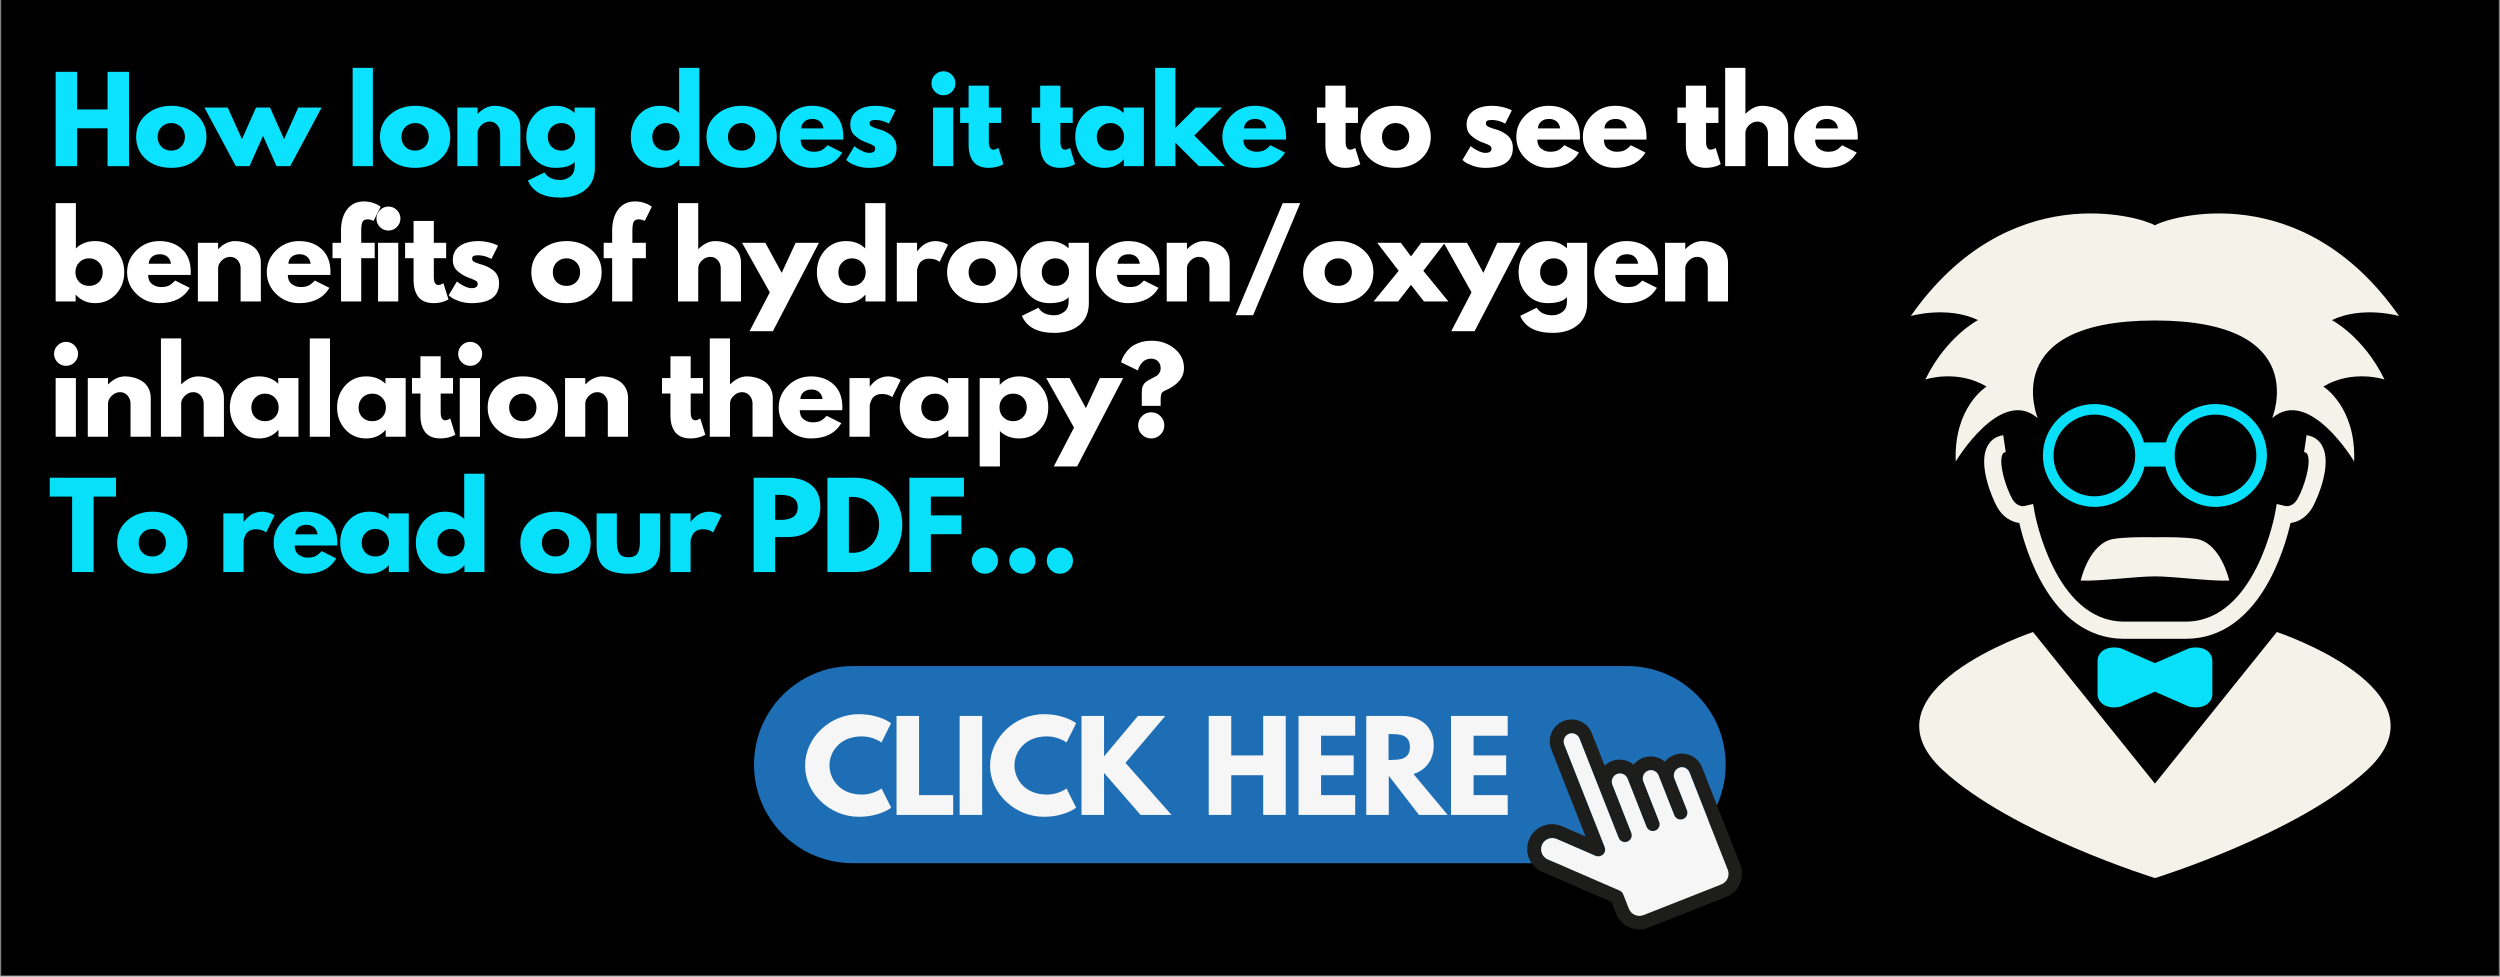
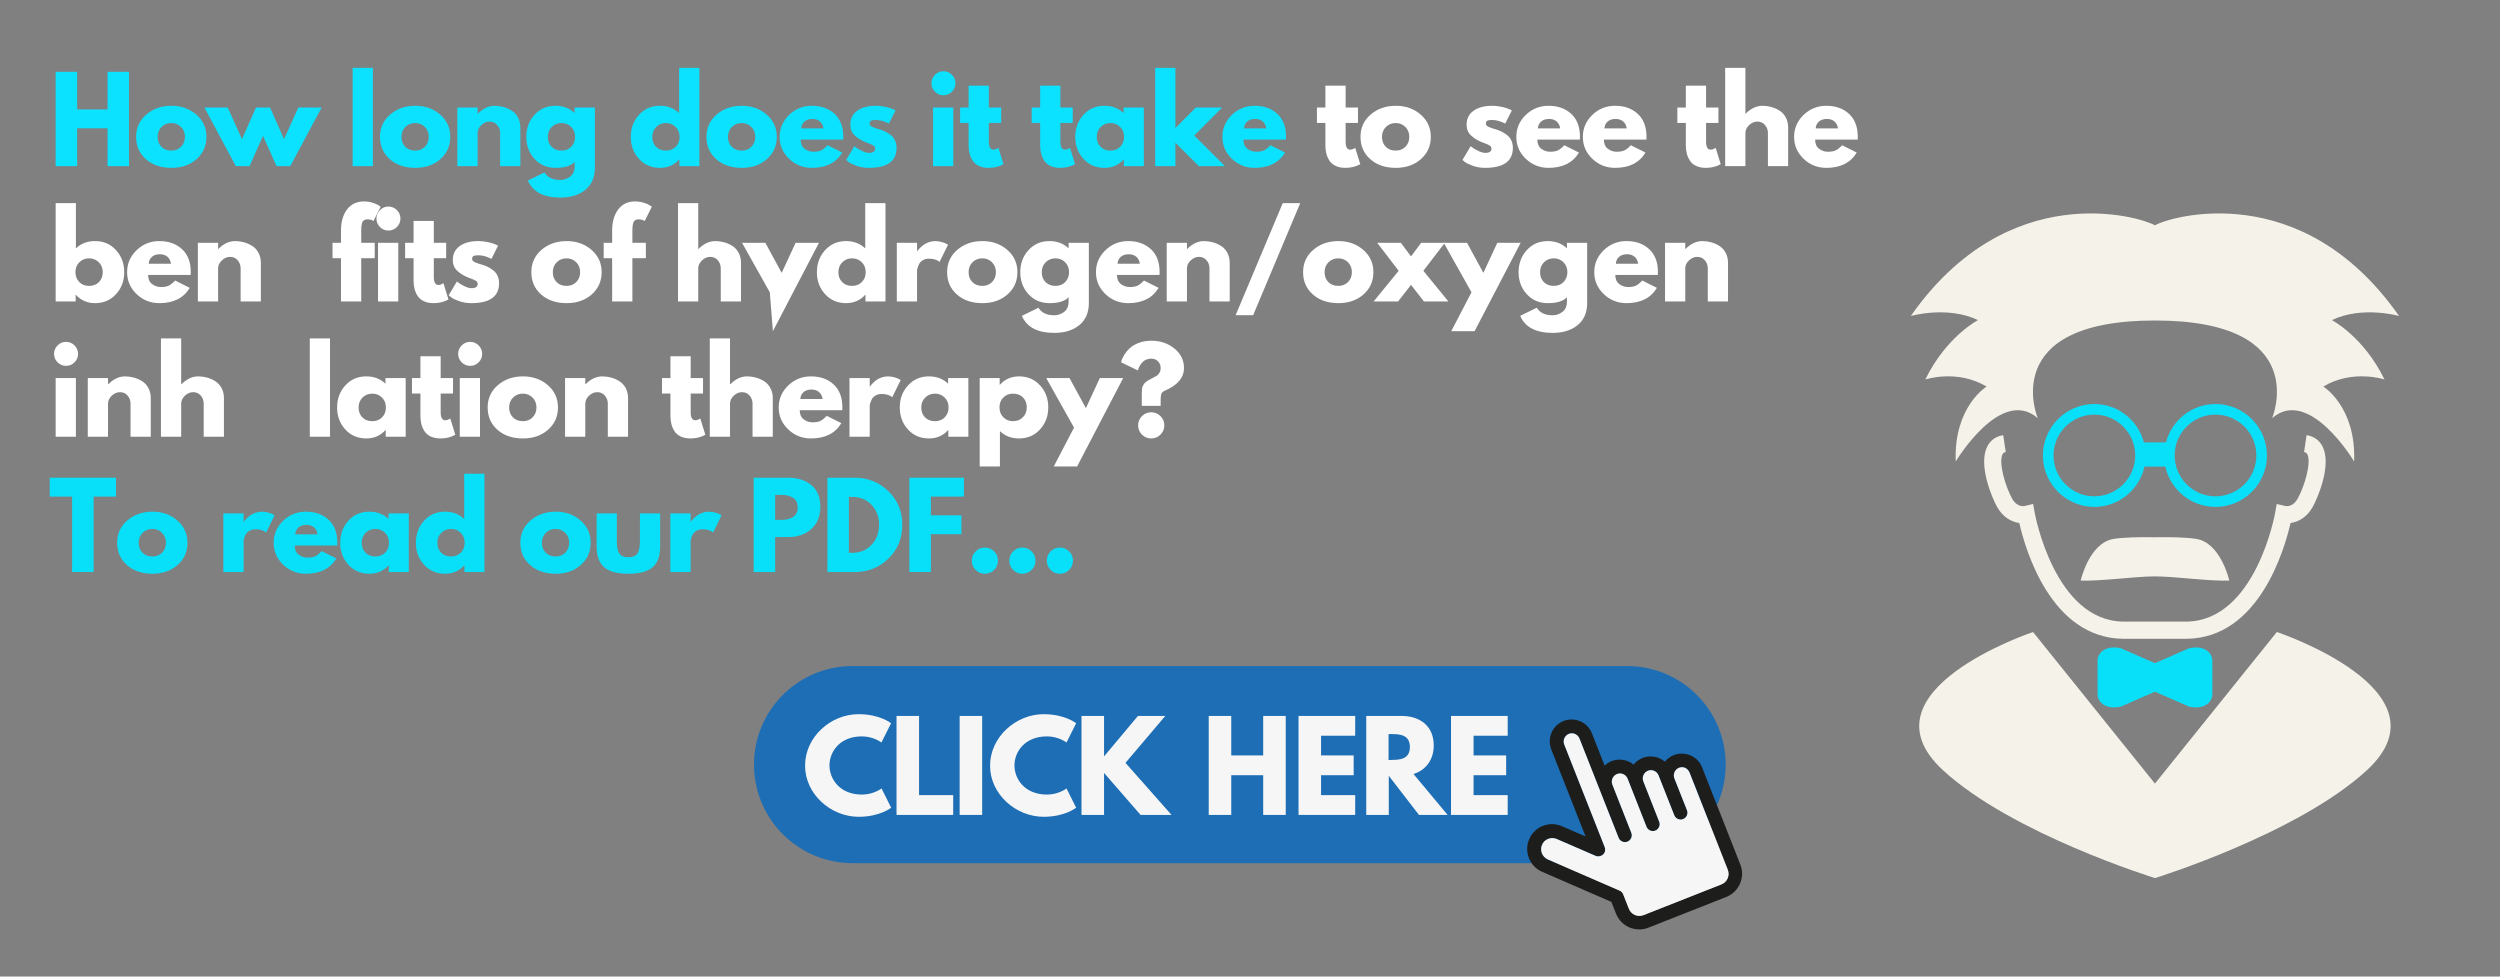
<svg xmlns="http://www.w3.org/2000/svg" width="1920" zoomAndPan="magnify" viewBox="0 0 1440 562.5" height="750" preserveAspectRatio="xMidYMid meet" version="1.2">
  <rect x="0" y="0" width="1440" height="562.5" fill="#808080" stroke="none" />
  <defs>
    <clipPath id="5d7544ad6f">
-       <path d="M 0.641 0 L 1439.359 0 L 1439.359 562 L 0.641 562 Z M 0.641 0 " />
-     </clipPath>
+       </clipPath>
    <clipPath id="bc175bf954">
      <path d="M 434.031 383.641 L 994 383.641 L 994 498 L 434.031 498 Z M 434.031 383.641 " />
    </clipPath>
  </defs>
  <g id="dba52a8551">
    <g clip-rule="nonzero" clip-path="url(#5d7544ad6f)">
      <path style=" stroke:none;fill-rule:nonzero;fill:#ffffff;fill-opacity:1;" d="M 0.641 0 L 1439.359 0 L 1439.359 562 L 0.641 562 Z M 0.641 0 " />
      <path style=" stroke:none;fill-rule:nonzero;fill:#000000;fill-opacity:1;" d="M 0.641 0 L 1439.359 0 L 1439.359 562 L 0.641 562 Z M 0.641 0 " />
    </g>
    <g clip-rule="nonzero" clip-path="url(#bc175bf954)">
      <path style=" stroke:none;fill-rule:nonzero;fill:#1e6eb5;fill-opacity:1;" d="M 937.23 497.184 L 491.07 497.184 C 459.695 497.184 434.301 471.727 434.301 440.414 C 434.301 409.035 459.695 383.641 491.07 383.641 L 937.23 383.641 C 968.547 383.641 994 409.035 994 440.414 C 994 471.727 968.609 497.184 937.23 497.184 Z M 937.23 497.184 " />
    </g>
    <path style=" stroke:none;fill-rule:nonzero;fill:#1d1d1b;fill-opacity:1;" d="M 973.777 435.121 C 970.688 433.797 967.285 433.734 964.137 434.93 C 962.055 435.75 960.293 437.074 958.969 438.711 C 958.023 437.891 957.016 437.262 955.816 436.758 C 952.73 435.434 949.328 435.371 946.18 436.57 C 944.035 437.387 942.27 438.773 940.949 440.414 C 940.066 439.656 939.059 439.027 937.926 438.586 C 934.836 437.262 931.434 437.199 928.285 438.395 C 926.773 439.027 925.387 439.906 924.25 440.98 L 916.941 422.391 C 915.684 419.242 913.352 416.785 910.262 415.461 C 907.176 414.137 903.773 414.074 900.625 415.273 C 894.195 417.793 890.984 425.164 893.504 431.59 L 913.289 481.809 L 899.68 475.887 C 896.148 474.375 892.305 474.312 888.715 475.695 C 885.188 477.082 882.352 479.793 880.84 483.32 C 877.688 490.566 881.027 499.008 888.273 502.16 L 928.156 519.488 L 930.805 526.23 C 933.703 533.602 942.082 537.254 949.453 534.355 L 994.316 516.652 C 1001.688 513.754 1005.344 505.375 1002.445 498 L 980.391 441.988 C 979.258 438.965 976.863 436.441 973.777 435.121 Z M 995.199 500.965 C 996.52 504.301 994.883 508.082 991.543 509.406 L 946.684 527.109 C 943.344 528.434 939.562 526.797 938.238 523.457 L 934.961 515.141 C 934.586 514.195 933.828 513.375 932.883 512.996 L 891.551 495.039 C 888.336 493.652 886.824 489.875 888.211 486.598 C 888.902 484.957 890.227 483.762 891.738 483.195 C 893.25 482.566 895.016 482.566 896.652 483.258 L 919.023 492.961 C 920.469 493.59 922.172 493.277 923.367 492.203 C 924.566 491.133 924.883 489.434 924.312 487.922 L 901 428.82 C 900.055 426.426 901.254 423.715 903.648 422.707 C 904.781 422.266 906.105 422.266 907.238 422.77 C 908.375 423.273 909.254 424.156 909.758 425.352 L 932.316 482.566 C 933.137 484.582 935.402 485.59 937.418 484.77 C 939.438 483.949 940.445 481.684 939.625 479.668 L 928.727 451.941 C 927.781 449.547 928.977 446.84 931.371 445.832 C 932.504 445.391 933.828 445.391 934.961 445.895 C 936.098 446.398 936.98 447.281 937.484 448.477 L 948.383 476.199 C 949.203 478.219 951.469 479.227 953.488 478.406 C 955.504 477.586 956.512 475.32 955.691 473.301 L 946.555 450.051 C 945.609 447.656 946.809 444.949 949.203 443.941 C 950.336 443.5 951.66 443.5 952.793 444.004 C 953.93 444.508 954.809 445.391 955.312 446.586 L 964.387 469.586 C 965.207 471.602 967.477 472.609 969.492 471.789 C 971.508 470.973 972.516 468.703 971.695 466.688 L 964.449 448.352 C 963.504 445.957 964.703 443.246 967.098 442.238 C 968.23 441.797 969.555 441.797 970.688 442.301 C 971.82 442.805 972.703 443.688 973.207 444.887 Z M 995.199 500.965 " />
    <path style=" stroke:none;fill-rule:nonzero;fill:#f6f6f6;fill-opacity:1;" d="M 973.145 444.949 L 995.199 500.965 C 996.52 504.301 994.883 508.082 991.543 509.406 L 946.684 527.109 C 943.344 528.434 939.562 526.797 938.238 523.457 L 934.961 515.141 C 934.586 514.195 933.828 513.375 932.883 512.996 L 891.551 495.039 C 888.336 493.652 886.824 489.875 888.211 486.598 C 888.902 484.957 890.227 483.762 891.738 483.195 C 893.25 482.566 895.016 482.566 896.652 483.258 L 919.023 492.961 C 920.469 493.59 922.172 493.277 923.367 492.203 C 924.566 491.133 924.883 489.434 924.312 487.922 L 901 428.82 C 900.055 426.426 901.254 423.715 903.648 422.707 C 904.781 422.266 906.105 422.266 907.238 422.77 C 908.375 423.273 909.254 424.156 909.758 425.352 L 932.316 482.566 C 933.137 484.582 935.402 485.59 937.418 484.77 C 939.438 483.949 940.445 481.684 939.625 479.668 L 928.727 451.941 C 927.781 449.547 928.977 446.84 931.371 445.832 C 932.504 445.391 933.828 445.391 934.961 445.895 C 936.098 446.398 936.98 447.281 937.484 448.477 L 948.383 476.199 C 949.203 478.219 951.469 479.227 953.488 478.406 C 955.504 477.586 956.512 475.32 955.691 473.301 L 946.555 450.051 C 945.609 447.656 946.809 444.949 949.203 443.941 C 950.336 443.5 951.66 443.5 952.793 444.004 C 953.93 444.508 954.809 445.391 955.312 446.586 L 964.387 469.586 C 965.207 471.602 967.477 472.609 969.492 471.789 C 971.508 470.973 972.516 468.703 971.695 466.688 L 964.449 448.352 C 963.504 445.957 964.703 443.246 967.098 442.238 C 968.23 441.797 969.555 441.797 970.688 442.301 C 971.758 442.871 972.703 443.816 973.145 444.949 Z M 973.145 444.949 " />
    <path style=" stroke:none;fill-rule:nonzero;fill:#f6f6f6;fill-opacity:1;" d="M 507.77 454.148 L 513.312 465.238 C 513.312 465.238 506.949 470.469 494.602 470.469 C 478.469 470.469 463.727 457.363 463.727 441.043 C 463.664 424.598 478.406 411.367 494.535 411.367 C 506.887 411.367 513.25 416.594 513.25 416.594 L 507.707 427.684 C 507.707 427.684 503.168 424.156 496.488 424.156 C 483.512 424.156 477.777 433.23 477.777 440.852 C 477.777 448.539 483.512 457.676 496.555 457.676 C 503.168 457.676 507.77 454.148 507.77 454.148 Z M 507.77 454.148 " />
    <path style=" stroke:none;fill-rule:nonzero;fill:#f6f6f6;fill-opacity:1;" d="M 529.379 457.992 L 549.039 457.992 L 549.039 469.395 L 516.402 469.395 L 516.402 412.375 L 529.379 412.375 Z M 529.379 457.992 " />
    <path style=" stroke:none;fill-rule:nonzero;fill:#f6f6f6;fill-opacity:1;" d="M 552.758 412.375 L 565.734 412.375 L 565.734 469.395 L 552.758 469.395 Z M 552.758 412.375 " />
    <path style=" stroke:none;fill-rule:nonzero;fill:#f6f6f6;fill-opacity:1;" d="M 614.316 454.148 L 619.859 465.238 C 619.859 465.238 613.496 470.469 601.145 470.469 C 585.016 470.469 570.273 457.363 570.273 441.043 C 570.273 424.66 585.016 411.367 601.145 411.367 C 613.496 411.367 619.859 416.594 619.859 416.594 L 614.316 427.684 C 614.316 427.684 609.777 424.156 603.098 424.156 C 590.059 424.156 584.324 433.293 584.324 440.852 C 584.324 448.539 590.059 457.676 603.098 457.676 C 609.777 457.676 614.316 454.148 614.316 454.148 Z M 614.316 454.148 " />
    <path style=" stroke:none;fill-rule:nonzero;fill:#f6f6f6;fill-opacity:1;" d="M 656.973 469.395 L 635.926 445.199 L 635.926 469.395 L 622.945 469.395 L 622.945 412.375 L 635.926 412.375 L 635.926 435.688 L 655.461 412.375 L 671.211 412.375 L 648.277 439.402 L 674.801 469.395 Z M 656.973 469.395 " />
    <path style=" stroke:none;fill-rule:nonzero;fill:#f6f6f6;fill-opacity:1;" d="M 709.203 469.395 L 696.227 469.395 L 696.227 412.375 L 709.203 412.375 L 709.203 435.121 L 727.602 435.121 L 727.602 412.375 L 740.582 412.375 L 740.582 469.395 L 727.602 469.395 L 727.602 446.523 L 709.203 446.523 Z M 709.203 469.395 " />
    <path style=" stroke:none;fill-rule:nonzero;fill:#f6f6f6;fill-opacity:1;" d="M 780.594 423.777 L 760.934 423.777 L 760.934 435.121 L 779.711 435.121 L 779.711 446.523 L 760.934 446.523 L 760.934 457.992 L 780.594 457.992 L 780.594 469.395 L 747.953 469.395 L 747.953 412.375 L 780.594 412.375 Z M 780.594 423.777 " />
    <path style=" stroke:none;fill-rule:nonzero;fill:#f6f6f6;fill-opacity:1;" d="M 807.246 412.375 C 817.832 412.375 825.832 418.109 825.832 429.324 C 825.832 437.891 821.105 443.625 814.176 445.832 L 833.836 469.395 L 817.328 469.395 L 799.938 446.84 L 799.938 469.395 L 786.957 469.395 L 786.957 412.375 Z M 801.324 437.703 C 806.238 437.703 812.098 437.387 812.098 430.27 C 812.098 423.148 806.238 422.832 801.324 422.832 L 799.809 422.832 L 799.809 437.766 L 801.324 437.766 Z M 801.324 437.703 " />
    <path style=" stroke:none;fill-rule:nonzero;fill:#f6f6f6;fill-opacity:1;" d="M 868.426 423.777 L 848.77 423.777 L 848.77 435.121 L 867.543 435.121 L 867.543 446.523 L 848.77 446.523 L 848.77 457.992 L 868.426 457.992 L 868.426 469.395 L 835.789 469.395 L 835.789 412.375 L 868.426 412.375 Z M 868.426 423.777 " />
    <g style="fill:#0be2ff;fill-opacity:1;">
      <g transform="translate(28.105, 95.7)">
        <path style="stroke:none" d="M 16.328 -21.797 L 16.328 0 L 3.953 0 L 3.953 -54.328 L 16.328 -54.328 L 16.328 -32.656 L 33.844 -32.656 L 33.844 -54.328 L 46.219 -54.328 L 46.219 0 L 33.844 0 L 33.844 -21.797 Z M 16.328 -21.797 " />
      </g>
    </g>
    <g style="fill:#0be2ff;fill-opacity:1;">
      <g transform="translate(76.898, 95.7)">
        <path style="stroke:none" d="M 7.141 -4.016 C 3.391 -7.348 1.516 -11.625 1.516 -16.844 C 1.516 -22.07 3.469 -26.363 7.375 -29.719 C 11.281 -33.082 16.109 -34.766 21.859 -34.766 C 27.523 -34.766 32.301 -33.07 36.188 -29.688 C 40.07 -26.312 42.016 -22.035 42.016 -16.859 C 42.016 -11.68 40.113 -7.41 36.312 -4.047 C 32.52 -0.691 27.703 0.984 21.859 0.984 C 15.805 0.984 10.898 -0.68 7.141 -4.016 Z M 16.156 -22.578 C 14.645 -21.086 13.891 -19.176 13.891 -16.844 C 13.891 -14.52 14.613 -12.625 16.062 -11.156 C 17.508 -9.688 19.422 -8.953 21.797 -8.953 C 24.078 -8.953 25.953 -9.695 27.422 -11.188 C 28.891 -12.688 29.625 -14.578 29.625 -16.859 C 29.625 -19.18 28.867 -21.086 27.359 -22.578 C 25.848 -24.078 23.992 -24.828 21.797 -24.828 C 19.555 -24.828 17.676 -24.078 16.156 -22.578 Z M 16.156 -22.578 " />
      </g>
    </g>
    <g style="fill:#0be2ff;fill-opacity:1;">
      <g transform="translate(119.04, 95.7)">
        <path style="stroke:none" d="M 24.688 0 L 16.797 0 L -1.312 -33.781 L 12.109 -33.781 L 20.344 -15.547 L 28.438 -33.781 L 36.484 -33.781 L 44.578 -15.547 L 52.812 -33.781 L 66.234 -33.781 L 48.125 0 L 40.234 0 L 32.469 -17.453 Z M 24.688 0 " />
      </g>
    </g>
    <g style="fill:#0be2ff;fill-opacity:1;">
      <g transform="translate(182.583, 95.7)">
        <path style="stroke:none" d="" />
      </g>
    </g>
    <g style="fill:#0be2ff;fill-opacity:1;">
      <g transform="translate(199.176, 95.7)">
        <path style="stroke:none" d="M 3.953 0 L 3.953 -56.625 L 15.609 -56.625 L 15.609 0 Z M 3.953 0 " />
      </g>
    </g>
    <g style="fill:#0be2ff;fill-opacity:1;">
      <g transform="translate(217.35, 95.7)">
        <path style="stroke:none" d="M 7.141 -4.016 C 3.391 -7.348 1.516 -11.625 1.516 -16.844 C 1.516 -22.07 3.469 -26.363 7.375 -29.719 C 11.281 -33.082 16.109 -34.766 21.859 -34.766 C 27.523 -34.766 32.301 -33.07 36.188 -29.688 C 40.07 -26.312 42.016 -22.035 42.016 -16.859 C 42.016 -11.68 40.113 -7.41 36.312 -4.047 C 32.52 -0.691 27.703 0.984 21.859 0.984 C 15.805 0.984 10.898 -0.68 7.141 -4.016 Z M 16.156 -22.578 C 14.645 -21.086 13.891 -19.176 13.891 -16.844 C 13.891 -14.52 14.613 -12.625 16.062 -11.156 C 17.508 -9.688 19.422 -8.953 21.797 -8.953 C 24.078 -8.953 25.953 -9.695 27.422 -11.188 C 28.891 -12.688 29.625 -14.578 29.625 -16.859 C 29.625 -19.18 28.867 -21.086 27.359 -22.578 C 25.848 -24.078 23.992 -24.828 21.797 -24.828 C 19.555 -24.828 17.676 -24.078 16.156 -22.578 Z M 16.156 -22.578 " />
      </g>
    </g>
    <g style="fill:#0be2ff;fill-opacity:1;">
      <g transform="translate(259.492, 95.7)">
        <path style="stroke:none" d="M 3.953 0 L 3.953 -33.781 L 15.609 -33.781 L 15.609 -30.219 L 15.734 -30.219 C 18.766 -33.25 21.992 -34.766 25.422 -34.766 C 27.086 -34.766 28.742 -34.547 30.391 -34.109 C 32.035 -33.672 33.613 -32.988 35.125 -32.062 C 36.645 -31.145 37.875 -29.836 38.812 -28.141 C 39.758 -26.453 40.234 -24.488 40.234 -22.25 L 40.234 0 L 28.578 0 L 28.578 -19.094 C 28.578 -20.852 28.016 -22.391 26.891 -23.703 C 25.773 -25.016 24.316 -25.672 22.516 -25.672 C 20.766 -25.672 19.176 -24.988 17.75 -23.625 C 16.32 -22.27 15.609 -20.758 15.609 -19.094 L 15.609 0 Z M 3.953 0 " />
      </g>
    </g>
    <g style="fill:#0be2ff;fill-opacity:1;">
      <g transform="translate(301.635, 95.7)">
        <path style="stroke:none" d="M 2.438 8.297 L 11.984 3.625 C 13.742 6.52 16.797 7.969 21.141 7.969 C 23.16 7.969 25.035 7.316 26.766 6.016 C 28.492 4.723 29.359 2.738 29.359 0.062 L 29.359 -2.438 C 27.297 -0.156 23.609 0.984 18.297 0.984 C 13.43 0.984 9.414 -0.734 6.25 -4.172 C 3.094 -7.617 1.516 -11.844 1.516 -16.844 C 1.516 -21.852 3.094 -26.094 6.25 -29.562 C 9.414 -33.031 13.43 -34.766 18.297 -34.766 C 22.648 -34.766 26.273 -33.426 29.172 -30.75 L 29.359 -30.75 L 29.359 -33.781 L 41.016 -33.781 L 41.016 0.922 C 41.016 6.41 39.191 10.645 35.547 13.625 C 31.91 16.613 27.109 18.109 21.141 18.109 C 11.484 18.109 5.25 14.836 2.438 8.297 Z M 16.156 -22.578 C 14.645 -21.086 13.891 -19.176 13.891 -16.844 C 13.891 -14.52 14.613 -12.625 16.062 -11.156 C 17.508 -9.688 19.422 -8.953 21.797 -8.953 C 24.078 -8.953 25.953 -9.695 27.422 -11.188 C 28.891 -12.688 29.625 -14.578 29.625 -16.859 C 29.625 -19.18 28.867 -21.086 27.359 -22.578 C 25.848 -24.078 23.992 -24.828 21.797 -24.828 C 19.555 -24.828 17.676 -24.078 16.156 -22.578 Z M 16.156 -22.578 " />
      </g>
    </g>
    <g style="fill:#0be2ff;fill-opacity:1;">
      <g transform="translate(345.226, 95.7)">
        <path style="stroke:none" d="" />
      </g>
    </g>
    <g style="fill:#0be2ff;fill-opacity:1;">
      <g transform="translate(361.819, 95.7)">
        <path style="stroke:none" d="M 6.25 -4.172 C 3.094 -7.617 1.516 -11.844 1.516 -16.844 C 1.516 -21.852 3.094 -26.094 6.25 -29.562 C 9.414 -33.031 13.43 -34.766 18.297 -34.766 C 22.773 -34.766 26.461 -33.359 29.359 -30.547 L 29.359 -56.625 L 41.016 -56.625 L 41.016 0 L 29.5 0 L 29.5 -3.812 L 29.359 -3.812 C 26.461 -0.613 22.773 0.984 18.297 0.984 C 13.43 0.984 9.414 -0.734 6.25 -4.172 Z M 16.156 -22.578 C 14.645 -21.086 13.891 -19.176 13.891 -16.844 C 13.891 -14.52 14.613 -12.625 16.062 -11.156 C 17.508 -9.688 19.422 -8.953 21.797 -8.953 C 24.078 -8.953 25.953 -9.695 27.422 -11.188 C 28.891 -12.688 29.625 -14.578 29.625 -16.859 C 29.625 -19.18 28.867 -21.086 27.359 -22.578 C 25.848 -24.078 23.992 -24.828 21.797 -24.828 C 19.555 -24.828 17.676 -24.078 16.156 -22.578 Z M 16.156 -22.578 " />
      </g>
    </g>
    <g style="fill:#0be2ff;fill-opacity:1;">
      <g transform="translate(405.41, 95.7)">
        <path style="stroke:none" d="M 7.141 -4.016 C 3.391 -7.348 1.516 -11.625 1.516 -16.844 C 1.516 -22.07 3.469 -26.363 7.375 -29.719 C 11.281 -33.082 16.109 -34.766 21.859 -34.766 C 27.523 -34.766 32.301 -33.07 36.188 -29.688 C 40.07 -26.312 42.016 -22.035 42.016 -16.859 C 42.016 -11.68 40.113 -7.41 36.312 -4.047 C 32.52 -0.691 27.703 0.984 21.859 0.984 C 15.805 0.984 10.898 -0.68 7.141 -4.016 Z M 16.156 -22.578 C 14.645 -21.086 13.891 -19.176 13.891 -16.844 C 13.891 -14.52 14.613 -12.625 16.062 -11.156 C 17.508 -9.688 19.422 -8.953 21.797 -8.953 C 24.078 -8.953 25.953 -9.695 27.422 -11.188 C 28.891 -12.688 29.625 -14.578 29.625 -16.859 C 29.625 -19.18 28.867 -21.086 27.359 -22.578 C 25.848 -24.078 23.992 -24.828 21.797 -24.828 C 19.555 -24.828 17.676 -24.078 16.156 -22.578 Z M 16.156 -22.578 " />
      </g>
    </g>
    <g style="fill:#0be2ff;fill-opacity:1;">
      <g transform="translate(447.553, 95.7)">
        <path style="stroke:none" d="M 38.125 -15.281 L 13.625 -15.281 C 13.625 -12.906 14.391 -11.145 15.922 -10 C 17.461 -8.863 19.133 -8.297 20.938 -8.297 C 22.82 -8.297 24.312 -8.547 25.406 -9.047 C 26.508 -9.555 27.766 -10.555 29.172 -12.047 L 37.594 -7.828 C 34.082 -1.953 28.242 0.984 20.078 0.984 C 14.984 0.984 10.613 -0.758 6.969 -4.25 C 3.332 -7.738 1.516 -11.941 1.516 -16.859 C 1.516 -21.773 3.332 -25.988 6.969 -29.5 C 10.613 -33.008 14.984 -34.766 20.078 -34.766 C 25.43 -34.766 29.785 -33.219 33.141 -30.125 C 36.504 -27.031 38.188 -22.609 38.188 -16.859 C 38.188 -16.066 38.164 -15.539 38.125 -15.281 Z M 13.953 -21.734 L 26.797 -21.734 C 26.535 -23.484 25.844 -24.828 24.719 -25.766 C 23.602 -26.711 22.164 -27.188 20.406 -27.188 C 18.477 -27.188 16.941 -26.68 15.797 -25.672 C 14.66 -24.672 14.047 -23.359 13.953 -21.734 Z M 13.953 -21.734 " />
      </g>
    </g>
    <g style="fill:#0be2ff;fill-opacity:1;">
      <g transform="translate(485.876, 95.7)">
        <path style="stroke:none" d="M 18.641 -34.766 C 20.566 -34.766 22.473 -34.547 24.359 -34.109 C 26.242 -33.672 27.648 -33.234 28.578 -32.797 L 29.953 -32.125 L 26.141 -24.5 C 23.504 -25.895 21.004 -26.594 18.641 -26.594 C 17.316 -26.594 16.379 -26.453 15.828 -26.172 C 15.285 -25.891 15.016 -25.352 15.016 -24.562 C 15.016 -24.383 15.035 -24.207 15.078 -24.031 C 15.117 -23.852 15.207 -23.688 15.344 -23.531 C 15.477 -23.383 15.598 -23.254 15.703 -23.141 C 15.816 -23.035 16.004 -22.914 16.266 -22.781 C 16.523 -22.645 16.734 -22.547 16.891 -22.484 C 17.047 -22.422 17.297 -22.32 17.641 -22.188 C 17.992 -22.051 18.258 -21.953 18.438 -21.891 C 18.613 -21.828 18.91 -21.727 19.328 -21.594 C 19.742 -21.469 20.062 -21.379 20.281 -21.328 C 21.645 -20.93 22.828 -20.492 23.828 -20.016 C 24.836 -19.535 25.898 -18.879 27.016 -18.047 C 28.141 -17.211 29.008 -16.156 29.625 -14.875 C 30.238 -13.602 30.547 -12.156 30.547 -10.531 C 30.547 -2.852 25.211 0.984 14.547 0.984 C 12.141 0.984 9.848 0.613 7.672 -0.125 C 5.492 -0.875 3.926 -1.625 2.969 -2.375 L 1.516 -3.562 L 6.25 -11.516 C 6.602 -11.211 7.066 -10.852 7.641 -10.438 C 8.211 -10.02 9.242 -9.445 10.734 -8.719 C 12.223 -8 13.52 -7.641 14.625 -7.641 C 17.031 -7.641 18.234 -8.453 18.234 -10.078 C 18.234 -10.816 17.926 -11.395 17.312 -11.812 C 16.695 -12.227 15.656 -12.703 14.188 -13.234 C 12.719 -13.766 11.566 -14.25 10.734 -14.688 C 8.629 -15.781 6.961 -17.02 5.734 -18.406 C 4.504 -19.789 3.891 -21.625 3.891 -23.906 C 3.891 -27.32 5.219 -29.984 7.875 -31.891 C 10.531 -33.805 14.117 -34.766 18.641 -34.766 Z M 18.641 -34.766 " />
      </g>
    </g>
    <g style="fill:#0be2ff;fill-opacity:1;">
      <g transform="translate(516.89, 95.7)">
        <path style="stroke:none" d="" />
      </g>
    </g>
    <g style="fill:#0be2ff;fill-opacity:1;">
      <g transform="translate(533.483, 95.7)">
        <path style="stroke:none" d="M 5.062 -52.609 C 6.426 -53.973 8.051 -54.656 9.938 -54.656 C 11.832 -54.656 13.457 -53.973 14.812 -52.609 C 16.176 -51.242 16.859 -49.617 16.859 -47.734 C 16.859 -45.848 16.176 -44.223 14.812 -42.859 C 13.457 -41.504 11.832 -40.828 9.938 -40.828 C 8.051 -40.828 6.426 -41.504 5.062 -42.859 C 3.707 -44.223 3.031 -45.848 3.031 -47.734 C 3.031 -49.617 3.707 -51.242 5.062 -52.609 Z M 3.953 -33.781 L 3.953 0 L 15.609 0 L 15.609 -33.781 Z M 3.953 -33.781 " />
      </g>
    </g>
    <g style="fill:#0be2ff;fill-opacity:1;">
      <g transform="translate(551.986, 95.7)">
        <path style="stroke:none" d="M 5.922 -33.781 L 5.922 -46.359 L 17.578 -46.359 L 17.578 -33.781 L 24.688 -33.781 L 24.688 -24.891 L 17.578 -24.891 L 17.578 -14.156 C 17.578 -11.039 18.457 -9.484 20.219 -9.484 C 20.656 -9.484 21.113 -9.57 21.594 -9.75 C 22.082 -9.926 22.457 -10.098 22.719 -10.266 L 23.109 -10.531 L 26.016 -1.125 C 23.504 0.281 20.648 0.984 17.453 0.984 C 15.254 0.984 13.363 0.602 11.781 -0.156 C 10.207 -0.926 9.016 -1.957 8.203 -3.25 C 7.391 -4.551 6.805 -5.914 6.453 -7.344 C 6.098 -8.77 5.922 -10.297 5.922 -11.922 L 5.922 -24.891 L 1.047 -24.891 L 1.047 -33.781 Z M 5.922 -33.781 " />
      </g>
    </g>
    <g style="fill:#0be2ff;fill-opacity:1;">
      <g transform="translate(576.613, 95.7)">
        <path style="stroke:none" d="" />
      </g>
    </g>
    <g style="fill:#0be2ff;fill-opacity:1;">
      <g transform="translate(593.207, 95.7)">
        <path style="stroke:none" d="M 5.922 -33.781 L 5.922 -46.359 L 17.578 -46.359 L 17.578 -33.781 L 24.688 -33.781 L 24.688 -24.891 L 17.578 -24.891 L 17.578 -14.156 C 17.578 -11.039 18.457 -9.484 20.219 -9.484 C 20.656 -9.484 21.113 -9.57 21.594 -9.75 C 22.082 -9.926 22.457 -10.098 22.719 -10.266 L 23.109 -10.531 L 26.016 -1.125 C 23.504 0.281 20.648 0.984 17.453 0.984 C 15.254 0.984 13.363 0.602 11.781 -0.156 C 10.207 -0.926 9.016 -1.957 8.203 -3.25 C 7.391 -4.551 6.805 -5.914 6.453 -7.344 C 6.098 -8.77 5.922 -10.297 5.922 -11.922 L 5.922 -24.891 L 1.047 -24.891 L 1.047 -33.781 Z M 5.922 -33.781 " />
      </g>
    </g>
    <g style="fill:#0be2ff;fill-opacity:1;">
      <g transform="translate(617.833, 95.7)">
        <path style="stroke:none" d="M 6.25 -4.172 C 3.094 -7.617 1.516 -11.844 1.516 -16.844 C 1.516 -21.852 3.094 -26.094 6.25 -29.562 C 9.414 -33.031 13.43 -34.766 18.297 -34.766 C 22.773 -34.766 26.461 -33.359 29.359 -30.547 L 29.359 -33.781 L 41.016 -33.781 L 41.016 0 L 29.5 0 L 29.5 -3.812 L 29.359 -3.812 C 26.461 -0.613 22.773 0.984 18.297 0.984 C 13.43 0.984 9.414 -0.734 6.25 -4.172 Z M 16.156 -22.578 C 14.645 -21.086 13.891 -19.176 13.891 -16.844 C 13.891 -14.52 14.613 -12.625 16.062 -11.156 C 17.508 -9.688 19.422 -8.953 21.797 -8.953 C 24.078 -8.953 25.953 -9.695 27.422 -11.188 C 28.891 -12.688 29.625 -14.578 29.625 -16.859 C 29.625 -19.18 28.867 -21.086 27.359 -22.578 C 25.848 -24.078 23.992 -24.828 21.797 -24.828 C 19.555 -24.828 17.676 -24.078 16.156 -22.578 Z M 16.156 -22.578 " />
      </g>
    </g>
    <g style="fill:#0be2ff;fill-opacity:1;">
      <g transform="translate(661.424, 95.7)">
        <path style="stroke:none" d="M 42.531 -33.781 L 26.469 -17.641 L 44.109 0 L 29.109 0 L 15.609 -13.5 L 15.609 0 L 3.953 0 L 3.953 -56.625 L 15.609 -56.625 L 15.609 -21.984 L 27.391 -33.781 Z M 42.531 -33.781 " />
      </g>
    </g>
    <g style="fill:#0be2ff;fill-opacity:1;">
      <g transform="translate(702.579, 95.7)">
        <path style="stroke:none" d="M 38.125 -15.281 L 13.625 -15.281 C 13.625 -12.906 14.391 -11.145 15.922 -10 C 17.461 -8.863 19.133 -8.297 20.938 -8.297 C 22.82 -8.297 24.312 -8.547 25.406 -9.047 C 26.508 -9.555 27.766 -10.555 29.172 -12.047 L 37.594 -7.828 C 34.082 -1.953 28.242 0.984 20.078 0.984 C 14.984 0.984 10.613 -0.758 6.969 -4.25 C 3.332 -7.738 1.516 -11.941 1.516 -16.859 C 1.516 -21.773 3.332 -25.988 6.969 -29.5 C 10.613 -33.008 14.984 -34.766 20.078 -34.766 C 25.43 -34.766 29.785 -33.219 33.141 -30.125 C 36.504 -27.031 38.188 -22.609 38.188 -16.859 C 38.188 -16.066 38.164 -15.539 38.125 -15.281 Z M 13.953 -21.734 L 26.797 -21.734 C 26.535 -23.484 25.844 -24.828 24.719 -25.766 C 23.602 -26.711 22.164 -27.188 20.406 -27.188 C 18.477 -27.188 16.941 -26.68 15.797 -25.672 C 14.66 -24.672 14.047 -23.359 13.953 -21.734 Z M 13.953 -21.734 " />
      </g>
    </g>
    <g style="fill:#ffffff;fill-opacity:1;">
      <g transform="translate(740.909, 95.7)">
        <path style="stroke:none" d="" />
      </g>
    </g>
    <g style="fill:#ffffff;fill-opacity:1;">
      <g transform="translate(757.502, 95.7)">
        <path style="stroke:none" d="M 5.922 -33.781 L 5.922 -46.359 L 17.578 -46.359 L 17.578 -33.781 L 24.688 -33.781 L 24.688 -24.891 L 17.578 -24.891 L 17.578 -14.156 C 17.578 -11.039 18.457 -9.484 20.219 -9.484 C 20.656 -9.484 21.113 -9.57 21.594 -9.75 C 22.082 -9.926 22.457 -10.098 22.719 -10.266 L 23.109 -10.531 L 26.016 -1.125 C 23.504 0.281 20.648 0.984 17.453 0.984 C 15.254 0.984 13.363 0.602 11.781 -0.156 C 10.207 -0.926 9.016 -1.957 8.203 -3.25 C 7.391 -4.551 6.805 -5.914 6.453 -7.344 C 6.098 -8.77 5.922 -10.297 5.922 -11.922 L 5.922 -24.891 L 1.047 -24.891 L 1.047 -33.781 Z M 5.922 -33.781 " />
      </g>
    </g>
    <g style="fill:#ffffff;fill-opacity:1;">
      <g transform="translate(782.129, 95.7)">
        <path style="stroke:none" d="M 7.141 -4.016 C 3.391 -7.348 1.516 -11.625 1.516 -16.844 C 1.516 -22.07 3.469 -26.363 7.375 -29.719 C 11.281 -33.082 16.109 -34.766 21.859 -34.766 C 27.523 -34.766 32.301 -33.07 36.188 -29.688 C 40.07 -26.312 42.016 -22.035 42.016 -16.859 C 42.016 -11.68 40.113 -7.41 36.312 -4.047 C 32.52 -0.691 27.703 0.984 21.859 0.984 C 15.805 0.984 10.898 -0.68 7.141 -4.016 Z M 16.156 -22.578 C 14.645 -21.086 13.891 -19.176 13.891 -16.844 C 13.891 -14.52 14.613 -12.625 16.062 -11.156 C 17.508 -9.688 19.422 -8.953 21.797 -8.953 C 24.078 -8.953 25.953 -9.695 27.422 -11.188 C 28.891 -12.688 29.625 -14.578 29.625 -16.859 C 29.625 -19.18 28.867 -21.086 27.359 -22.578 C 25.848 -24.078 23.992 -24.828 21.797 -24.828 C 19.555 -24.828 17.676 -24.078 16.156 -22.578 Z M 16.156 -22.578 " />
      </g>
    </g>
    <g style="fill:#ffffff;fill-opacity:1;">
      <g transform="translate(824.271, 95.7)">
-         <path style="stroke:none" d="" />
-       </g>
+         </g>
    </g>
    <g style="fill:#ffffff;fill-opacity:1;">
      <g transform="translate(840.865, 95.7)">
        <path style="stroke:none" d="M 18.641 -34.766 C 20.566 -34.766 22.473 -34.547 24.359 -34.109 C 26.242 -33.672 27.648 -33.234 28.578 -32.797 L 29.953 -32.125 L 26.141 -24.5 C 23.504 -25.895 21.004 -26.594 18.641 -26.594 C 17.316 -26.594 16.379 -26.453 15.828 -26.172 C 15.285 -25.891 15.016 -25.352 15.016 -24.562 C 15.016 -24.383 15.035 -24.207 15.078 -24.031 C 15.117 -23.852 15.207 -23.688 15.344 -23.531 C 15.477 -23.383 15.598 -23.254 15.703 -23.141 C 15.816 -23.035 16.004 -22.914 16.266 -22.781 C 16.523 -22.645 16.734 -22.547 16.891 -22.484 C 17.047 -22.422 17.297 -22.32 17.641 -22.188 C 17.992 -22.051 18.258 -21.953 18.438 -21.891 C 18.613 -21.828 18.91 -21.727 19.328 -21.594 C 19.742 -21.469 20.062 -21.379 20.281 -21.328 C 21.645 -20.93 22.828 -20.492 23.828 -20.016 C 24.836 -19.535 25.898 -18.879 27.016 -18.047 C 28.141 -17.211 29.008 -16.156 29.625 -14.875 C 30.238 -13.602 30.547 -12.156 30.547 -10.531 C 30.547 -2.852 25.211 0.984 14.547 0.984 C 12.141 0.984 9.848 0.613 7.672 -0.125 C 5.492 -0.875 3.926 -1.625 2.969 -2.375 L 1.516 -3.562 L 6.25 -11.516 C 6.602 -11.211 7.066 -10.852 7.641 -10.438 C 8.211 -10.02 9.242 -9.445 10.734 -8.719 C 12.223 -8 13.52 -7.641 14.625 -7.641 C 17.031 -7.641 18.234 -8.453 18.234 -10.078 C 18.234 -10.816 17.926 -11.395 17.312 -11.812 C 16.695 -12.227 15.656 -12.703 14.188 -13.234 C 12.719 -13.766 11.566 -14.25 10.734 -14.688 C 8.629 -15.781 6.961 -17.02 5.734 -18.406 C 4.504 -19.789 3.891 -21.625 3.891 -23.906 C 3.891 -27.32 5.219 -29.984 7.875 -31.891 C 10.531 -33.805 14.117 -34.766 18.641 -34.766 Z M 18.641 -34.766 " />
      </g>
    </g>
    <g style="fill:#ffffff;fill-opacity:1;">
      <g transform="translate(871.879, 95.7)">
        <path style="stroke:none" d="M 38.125 -15.281 L 13.625 -15.281 C 13.625 -12.906 14.391 -11.145 15.922 -10 C 17.461 -8.863 19.133 -8.297 20.938 -8.297 C 22.82 -8.297 24.312 -8.547 25.406 -9.047 C 26.508 -9.555 27.766 -10.555 29.172 -12.047 L 37.594 -7.828 C 34.082 -1.953 28.242 0.984 20.078 0.984 C 14.984 0.984 10.613 -0.758 6.969 -4.25 C 3.332 -7.738 1.516 -11.941 1.516 -16.859 C 1.516 -21.773 3.332 -25.988 6.969 -29.5 C 10.613 -33.008 14.984 -34.766 20.078 -34.766 C 25.43 -34.766 29.785 -33.219 33.141 -30.125 C 36.504 -27.031 38.188 -22.609 38.188 -16.859 C 38.188 -16.066 38.164 -15.539 38.125 -15.281 Z M 13.953 -21.734 L 26.797 -21.734 C 26.535 -23.484 25.844 -24.828 24.719 -25.766 C 23.602 -26.711 22.164 -27.188 20.406 -27.188 C 18.477 -27.188 16.941 -26.68 15.797 -25.672 C 14.66 -24.672 14.047 -23.359 13.953 -21.734 Z M 13.953 -21.734 " />
      </g>
    </g>
    <g style="fill:#ffffff;fill-opacity:1;">
      <g transform="translate(910.202, 95.7)">
        <path style="stroke:none" d="M 38.125 -15.281 L 13.625 -15.281 C 13.625 -12.906 14.391 -11.145 15.922 -10 C 17.461 -8.863 19.133 -8.297 20.938 -8.297 C 22.82 -8.297 24.312 -8.547 25.406 -9.047 C 26.508 -9.555 27.766 -10.555 29.172 -12.047 L 37.594 -7.828 C 34.082 -1.953 28.242 0.984 20.078 0.984 C 14.984 0.984 10.613 -0.758 6.969 -4.25 C 3.332 -7.738 1.516 -11.941 1.516 -16.859 C 1.516 -21.773 3.332 -25.988 6.969 -29.5 C 10.613 -33.008 14.984 -34.766 20.078 -34.766 C 25.43 -34.766 29.785 -33.219 33.141 -30.125 C 36.504 -27.031 38.188 -22.609 38.188 -16.859 C 38.188 -16.066 38.164 -15.539 38.125 -15.281 Z M 13.953 -21.734 L 26.797 -21.734 C 26.535 -23.484 25.844 -24.828 24.719 -25.766 C 23.602 -26.711 22.164 -27.188 20.406 -27.188 C 18.477 -27.188 16.941 -26.68 15.797 -25.672 C 14.66 -24.672 14.047 -23.359 13.953 -21.734 Z M 13.953 -21.734 " />
      </g>
    </g>
    <g style="fill:#ffffff;fill-opacity:1;">
      <g transform="translate(948.525, 95.7)">
        <path style="stroke:none" d="" />
      </g>
    </g>
    <g style="fill:#ffffff;fill-opacity:1;">
      <g transform="translate(965.119, 95.7)">
        <path style="stroke:none" d="M 5.922 -33.781 L 5.922 -46.359 L 17.578 -46.359 L 17.578 -33.781 L 24.688 -33.781 L 24.688 -24.891 L 17.578 -24.891 L 17.578 -14.156 C 17.578 -11.039 18.457 -9.484 20.219 -9.484 C 20.656 -9.484 21.113 -9.57 21.594 -9.75 C 22.082 -9.926 22.457 -10.098 22.719 -10.266 L 23.109 -10.531 L 26.016 -1.125 C 23.504 0.281 20.648 0.984 17.453 0.984 C 15.254 0.984 13.363 0.602 11.781 -0.156 C 10.207 -0.926 9.016 -1.957 8.203 -3.25 C 7.391 -4.551 6.805 -5.914 6.453 -7.344 C 6.098 -8.77 5.922 -10.297 5.922 -11.922 L 5.922 -24.891 L 1.047 -24.891 L 1.047 -33.781 Z M 5.922 -33.781 " />
      </g>
    </g>
    <g style="fill:#ffffff;fill-opacity:1;">
      <g transform="translate(989.745, 95.7)">
        <path style="stroke:none" d="M 3.953 0 L 3.953 -56.625 L 15.609 -56.625 L 15.609 -30.219 L 15.734 -30.219 C 18.766 -33.25 21.992 -34.766 25.422 -34.766 C 27.086 -34.766 28.742 -34.547 30.391 -34.109 C 32.035 -33.672 33.613 -32.988 35.125 -32.062 C 36.645 -31.145 37.875 -29.836 38.812 -28.141 C 39.758 -26.453 40.234 -24.488 40.234 -22.25 L 40.234 0 L 28.578 0 L 28.578 -19.094 C 28.578 -20.852 28.016 -22.391 26.891 -23.703 C 25.773 -25.016 24.316 -25.672 22.516 -25.672 C 20.766 -25.672 19.176 -24.988 17.75 -23.625 C 16.32 -22.27 15.609 -20.758 15.609 -19.094 L 15.609 0 Z M 3.953 0 " />
      </g>
    </g>
    <g style="fill:#ffffff;fill-opacity:1;">
      <g transform="translate(1031.888, 95.7)">
        <path style="stroke:none" d="M 38.125 -15.281 L 13.625 -15.281 C 13.625 -12.906 14.391 -11.145 15.922 -10 C 17.461 -8.863 19.133 -8.297 20.938 -8.297 C 22.82 -8.297 24.312 -8.547 25.406 -9.047 C 26.508 -9.555 27.766 -10.555 29.172 -12.047 L 37.594 -7.828 C 34.082 -1.953 28.242 0.984 20.078 0.984 C 14.984 0.984 10.613 -0.758 6.969 -4.25 C 3.332 -7.738 1.516 -11.941 1.516 -16.859 C 1.516 -21.773 3.332 -25.988 6.969 -29.5 C 10.613 -33.008 14.984 -34.766 20.078 -34.766 C 25.43 -34.766 29.785 -33.219 33.141 -30.125 C 36.504 -27.031 38.188 -22.609 38.188 -16.859 C 38.188 -16.066 38.164 -15.539 38.125 -15.281 Z M 13.953 -21.734 L 26.797 -21.734 C 26.535 -23.484 25.844 -24.828 24.719 -25.766 C 23.602 -26.711 22.164 -27.188 20.406 -27.188 C 18.477 -27.188 16.941 -26.68 15.797 -25.672 C 14.66 -24.672 14.047 -23.359 13.953 -21.734 Z M 13.953 -21.734 " />
      </g>
    </g>
    <g style="fill:#ffffff;fill-opacity:1;">
      <g transform="translate(28.105, 173.63)">
        <path style="stroke:none" d="M 38.703 -29.562 C 41.867 -26.094 43.453 -21.852 43.453 -16.844 C 43.453 -11.844 41.867 -7.617 38.703 -4.172 C 35.547 -0.734 31.535 0.984 26.672 0.984 C 22.191 0.984 18.504 -0.613 15.609 -3.812 L 15.469 -3.812 L 15.469 0 L 3.953 0 L 3.953 -56.625 L 15.609 -56.625 L 15.609 -30.547 C 18.504 -33.359 22.191 -34.766 26.672 -34.766 C 31.535 -34.766 35.547 -33.031 38.703 -29.562 Z M 28.906 -11.156 C 30.352 -12.625 31.078 -14.52 31.078 -16.844 C 31.078 -19.176 30.316 -21.086 28.797 -22.578 C 27.285 -24.078 25.41 -24.828 23.172 -24.828 C 20.984 -24.828 19.129 -24.078 17.609 -22.578 C 16.098 -21.086 15.344 -19.18 15.344 -16.859 C 15.344 -14.578 16.078 -12.688 17.547 -11.188 C 19.016 -9.695 20.891 -8.953 23.172 -8.953 C 25.547 -8.953 27.457 -9.688 28.906 -11.156 Z M 28.906 -11.156 " />
      </g>
    </g>
    <g style="fill:#ffffff;fill-opacity:1;">
      <g transform="translate(71.696, 173.63)">
        <path style="stroke:none" d="M 38.125 -15.281 L 13.625 -15.281 C 13.625 -12.906 14.391 -11.145 15.922 -10 C 17.461 -8.863 19.133 -8.297 20.938 -8.297 C 22.82 -8.297 24.312 -8.547 25.406 -9.047 C 26.508 -9.555 27.766 -10.555 29.172 -12.047 L 37.594 -7.828 C 34.082 -1.953 28.242 0.984 20.078 0.984 C 14.984 0.984 10.613 -0.758 6.969 -4.25 C 3.332 -7.738 1.516 -11.941 1.516 -16.859 C 1.516 -21.773 3.332 -25.988 6.969 -29.5 C 10.613 -33.008 14.984 -34.766 20.078 -34.766 C 25.43 -34.766 29.785 -33.219 33.141 -30.125 C 36.504 -27.031 38.188 -22.609 38.188 -16.859 C 38.188 -16.066 38.164 -15.539 38.125 -15.281 Z M 13.953 -21.734 L 26.797 -21.734 C 26.535 -23.484 25.844 -24.828 24.719 -25.766 C 23.602 -26.711 22.164 -27.188 20.406 -27.188 C 18.477 -27.188 16.941 -26.68 15.797 -25.672 C 14.66 -24.672 14.047 -23.359 13.953 -21.734 Z M 13.953 -21.734 " />
      </g>
    </g>
    <g style="fill:#ffffff;fill-opacity:1;">
      <g transform="translate(110.019, 173.63)">
        <path style="stroke:none" d="M 3.953 0 L 3.953 -33.781 L 15.609 -33.781 L 15.609 -30.219 L 15.734 -30.219 C 18.766 -33.25 21.992 -34.766 25.422 -34.766 C 27.086 -34.766 28.742 -34.547 30.391 -34.109 C 32.035 -33.672 33.613 -32.988 35.125 -32.062 C 36.645 -31.145 37.875 -29.836 38.812 -28.141 C 39.758 -26.453 40.234 -24.488 40.234 -22.25 L 40.234 0 L 28.578 0 L 28.578 -19.094 C 28.578 -20.852 28.016 -22.391 26.891 -23.703 C 25.773 -25.016 24.316 -25.672 22.516 -25.672 C 20.766 -25.672 19.176 -24.988 17.75 -23.625 C 16.32 -22.27 15.609 -20.758 15.609 -19.094 L 15.609 0 Z M 3.953 0 " />
      </g>
    </g>
    <g style="fill:#ffffff;fill-opacity:1;">
      <g transform="translate(152.161, 173.63)">
-         <path style="stroke:none" d="M 38.125 -15.281 L 13.625 -15.281 C 13.625 -12.906 14.391 -11.145 15.922 -10 C 17.461 -8.863 19.133 -8.297 20.938 -8.297 C 22.82 -8.297 24.312 -8.547 25.406 -9.047 C 26.508 -9.555 27.766 -10.555 29.172 -12.047 L 37.594 -7.828 C 34.082 -1.953 28.242 0.984 20.078 0.984 C 14.984 0.984 10.613 -0.758 6.969 -4.25 C 3.332 -7.738 1.516 -11.941 1.516 -16.859 C 1.516 -21.773 3.332 -25.988 6.969 -29.5 C 10.613 -33.008 14.984 -34.766 20.078 -34.766 C 25.43 -34.766 29.785 -33.219 33.141 -30.125 C 36.504 -27.031 38.188 -22.609 38.188 -16.859 C 38.188 -16.066 38.164 -15.539 38.125 -15.281 Z M 13.953 -21.734 L 26.797 -21.734 C 26.535 -23.484 25.844 -24.828 24.719 -25.766 C 23.602 -26.711 22.164 -27.188 20.406 -27.188 C 18.477 -27.188 16.941 -26.68 15.797 -25.672 C 14.66 -24.672 14.047 -23.359 13.953 -21.734 Z M 13.953 -21.734 " />
-       </g>
+         </g>
    </g>
    <g style="fill:#ffffff;fill-opacity:1;">
      <g transform="translate(190.484, 173.63)">
        <path style="stroke:none" d="M 5.922 -33.781 L 5.922 -40.953 C 5.961 -46.004 7.145 -50.039 9.469 -53.062 C 11.801 -56.094 15.031 -57.609 19.156 -57.609 C 20.914 -57.609 22.594 -57.352 24.188 -56.844 C 25.789 -56.344 26.945 -55.832 27.656 -55.312 L 28.781 -54.578 L 24.688 -46.359 C 23.633 -46.973 22.473 -47.281 21.203 -47.281 C 19.754 -47.281 18.785 -46.785 18.297 -45.797 C 17.816 -44.805 17.578 -43.082 17.578 -40.625 L 17.578 -33.781 L 25.344 -33.781 L 25.344 -24.891 L 17.578 -24.891 L 17.578 0 L 5.922 0 L 5.922 -24.891 L 1.047 -24.891 L 1.047 -33.781 Z M 5.922 -33.781 " />
      </g>
    </g>
    <g style="fill:#ffffff;fill-opacity:1;">
      <g transform="translate(213.794, 173.63)">
        <path style="stroke:none" d="M 5.062 -52.609 C 6.426 -53.973 8.051 -54.656 9.938 -54.656 C 11.832 -54.656 13.457 -53.973 14.812 -52.609 C 16.176 -51.242 16.859 -49.617 16.859 -47.734 C 16.859 -45.848 16.176 -44.223 14.812 -42.859 C 13.457 -41.504 11.832 -40.828 9.938 -40.828 C 8.051 -40.828 6.426 -41.504 5.062 -42.859 C 3.707 -44.223 3.031 -45.848 3.031 -47.734 C 3.031 -49.617 3.707 -51.242 5.062 -52.609 Z M 3.953 -33.781 L 3.953 0 L 15.609 0 L 15.609 -33.781 Z M 3.953 -33.781 " />
      </g>
    </g>
    <g style="fill:#ffffff;fill-opacity:1;">
      <g transform="translate(232.297, 173.63)">
        <path style="stroke:none" d="M 5.922 -33.781 L 5.922 -46.359 L 17.578 -46.359 L 17.578 -33.781 L 24.688 -33.781 L 24.688 -24.891 L 17.578 -24.891 L 17.578 -14.156 C 17.578 -11.039 18.457 -9.484 20.219 -9.484 C 20.656 -9.484 21.113 -9.57 21.594 -9.75 C 22.082 -9.926 22.457 -10.098 22.719 -10.266 L 23.109 -10.531 L 26.016 -1.125 C 23.504 0.281 20.648 0.984 17.453 0.984 C 15.254 0.984 13.363 0.602 11.781 -0.156 C 10.207 -0.926 9.016 -1.957 8.203 -3.25 C 7.391 -4.551 6.805 -5.914 6.453 -7.344 C 6.098 -8.77 5.922 -10.297 5.922 -11.922 L 5.922 -24.891 L 1.047 -24.891 L 1.047 -33.781 Z M 5.922 -33.781 " />
      </g>
    </g>
    <g style="fill:#ffffff;fill-opacity:1;">
      <g transform="translate(256.924, 173.63)">
        <path style="stroke:none" d="M 18.641 -34.766 C 20.566 -34.766 22.473 -34.547 24.359 -34.109 C 26.242 -33.672 27.648 -33.234 28.578 -32.797 L 29.953 -32.125 L 26.141 -24.5 C 23.504 -25.895 21.004 -26.594 18.641 -26.594 C 17.316 -26.594 16.379 -26.453 15.828 -26.172 C 15.285 -25.891 15.016 -25.352 15.016 -24.562 C 15.016 -24.383 15.035 -24.207 15.078 -24.031 C 15.117 -23.852 15.207 -23.688 15.344 -23.531 C 15.477 -23.383 15.598 -23.254 15.703 -23.141 C 15.816 -23.035 16.004 -22.914 16.266 -22.781 C 16.523 -22.645 16.734 -22.547 16.891 -22.484 C 17.047 -22.422 17.297 -22.32 17.641 -22.188 C 17.992 -22.051 18.258 -21.953 18.438 -21.891 C 18.613 -21.828 18.91 -21.727 19.328 -21.594 C 19.742 -21.469 20.062 -21.379 20.281 -21.328 C 21.645 -20.93 22.828 -20.492 23.828 -20.016 C 24.836 -19.535 25.898 -18.879 27.016 -18.047 C 28.141 -17.211 29.008 -16.156 29.625 -14.875 C 30.238 -13.602 30.547 -12.156 30.547 -10.531 C 30.547 -2.852 25.211 0.984 14.547 0.984 C 12.141 0.984 9.848 0.613 7.672 -0.125 C 5.492 -0.875 3.926 -1.625 2.969 -2.375 L 1.516 -3.562 L 6.25 -11.516 C 6.602 -11.211 7.066 -10.852 7.641 -10.438 C 8.211 -10.02 9.242 -9.445 10.734 -8.719 C 12.223 -8 13.52 -7.641 14.625 -7.641 C 17.031 -7.641 18.234 -8.453 18.234 -10.078 C 18.234 -10.816 17.926 -11.395 17.312 -11.812 C 16.695 -12.227 15.656 -12.703 14.188 -13.234 C 12.719 -13.766 11.566 -14.25 10.734 -14.688 C 8.629 -15.781 6.961 -17.02 5.734 -18.406 C 4.504 -19.789 3.891 -21.625 3.891 -23.906 C 3.891 -27.32 5.219 -29.984 7.875 -31.891 C 10.531 -33.805 14.117 -34.766 18.641 -34.766 Z M 18.641 -34.766 " />
      </g>
    </g>
    <g style="fill:#ffffff;fill-opacity:1;">
      <g transform="translate(287.938, 173.63)">
        <path style="stroke:none" d="" />
      </g>
    </g>
    <g style="fill:#ffffff;fill-opacity:1;">
      <g transform="translate(304.532, 173.63)">
        <path style="stroke:none" d="M 7.141 -4.016 C 3.391 -7.348 1.516 -11.625 1.516 -16.844 C 1.516 -22.07 3.469 -26.363 7.375 -29.719 C 11.281 -33.082 16.109 -34.766 21.859 -34.766 C 27.523 -34.766 32.301 -33.07 36.188 -29.688 C 40.07 -26.312 42.016 -22.035 42.016 -16.859 C 42.016 -11.68 40.113 -7.41 36.312 -4.047 C 32.52 -0.691 27.703 0.984 21.859 0.984 C 15.805 0.984 10.898 -0.68 7.141 -4.016 Z M 16.156 -22.578 C 14.645 -21.086 13.891 -19.176 13.891 -16.844 C 13.891 -14.52 14.613 -12.625 16.062 -11.156 C 17.508 -9.688 19.422 -8.953 21.797 -8.953 C 24.078 -8.953 25.953 -9.695 27.422 -11.188 C 28.891 -12.688 29.625 -14.578 29.625 -16.859 C 29.625 -19.18 28.867 -21.086 27.359 -22.578 C 25.848 -24.078 23.992 -24.828 21.797 -24.828 C 19.555 -24.828 17.676 -24.078 16.156 -22.578 Z M 16.156 -22.578 " />
      </g>
    </g>
    <g style="fill:#ffffff;fill-opacity:1;">
      <g transform="translate(346.674, 173.63)">
        <path style="stroke:none" d="M 5.922 -33.781 L 5.922 -40.953 C 5.961 -46.004 7.145 -50.039 9.469 -53.062 C 11.801 -56.094 15.031 -57.609 19.156 -57.609 C 20.914 -57.609 22.594 -57.352 24.188 -56.844 C 25.789 -56.344 26.945 -55.832 27.656 -55.312 L 28.781 -54.578 L 24.688 -46.359 C 23.633 -46.973 22.473 -47.281 21.203 -47.281 C 19.754 -47.281 18.785 -46.785 18.297 -45.797 C 17.816 -44.805 17.578 -43.082 17.578 -40.625 L 17.578 -33.781 L 25.344 -33.781 L 25.344 -24.891 L 17.578 -24.891 L 17.578 0 L 5.922 0 L 5.922 -24.891 L 1.047 -24.891 L 1.047 -33.781 Z M 5.922 -33.781 " />
      </g>
    </g>
    <g style="fill:#ffffff;fill-opacity:1;">
      <g transform="translate(369.984, 173.63)">
        <path style="stroke:none" d="" />
      </g>
    </g>
    <g style="fill:#ffffff;fill-opacity:1;">
      <g transform="translate(386.577, 173.63)">
        <path style="stroke:none" d="M 3.953 0 L 3.953 -56.625 L 15.609 -56.625 L 15.609 -30.219 L 15.734 -30.219 C 18.766 -33.25 21.992 -34.766 25.422 -34.766 C 27.086 -34.766 28.742 -34.547 30.391 -34.109 C 32.035 -33.672 33.613 -32.988 35.125 -32.062 C 36.645 -31.145 37.875 -29.836 38.812 -28.141 C 39.758 -26.453 40.234 -24.488 40.234 -22.25 L 40.234 0 L 28.578 0 L 28.578 -19.094 C 28.578 -20.852 28.016 -22.391 26.891 -23.703 C 25.773 -25.016 24.316 -25.672 22.516 -25.672 C 20.766 -25.672 19.176 -24.988 17.75 -23.625 C 16.32 -22.27 15.609 -20.758 15.609 -19.094 L 15.609 0 Z M 3.953 0 " />
      </g>
    </g>
    <g style="fill:#ffffff;fill-opacity:1;">
      <g transform="translate(428.72, 173.63)">
-         <path style="stroke:none" d="M 29.562 -33.781 L 43 -33.781 L 16.469 17.125 L 3.031 17.125 L 14.688 -5.266 L -1.312 -33.781 L 12.109 -33.781 L 21.531 -16.469 Z M 29.562 -33.781 " />
+         <path style="stroke:none" d="M 29.562 -33.781 L 43 -33.781 L 16.469 17.125 L 14.688 -5.266 L -1.312 -33.781 L 12.109 -33.781 L 21.531 -16.469 Z M 29.562 -33.781 " />
      </g>
    </g>
    <g style="fill:#ffffff;fill-opacity:1;">
      <g transform="translate(469.018, 173.63)">
        <path style="stroke:none" d="M 6.25 -4.172 C 3.094 -7.617 1.516 -11.844 1.516 -16.844 C 1.516 -21.852 3.094 -26.094 6.25 -29.562 C 9.414 -33.031 13.43 -34.766 18.297 -34.766 C 22.773 -34.766 26.461 -33.359 29.359 -30.547 L 29.359 -56.625 L 41.016 -56.625 L 41.016 0 L 29.5 0 L 29.5 -3.812 L 29.359 -3.812 C 26.461 -0.613 22.773 0.984 18.297 0.984 C 13.43 0.984 9.414 -0.734 6.25 -4.172 Z M 16.156 -22.578 C 14.645 -21.086 13.891 -19.176 13.891 -16.844 C 13.891 -14.52 14.613 -12.625 16.062 -11.156 C 17.508 -9.688 19.422 -8.953 21.797 -8.953 C 24.078 -8.953 25.953 -9.695 27.422 -11.188 C 28.891 -12.688 29.625 -14.578 29.625 -16.859 C 29.625 -19.18 28.867 -21.086 27.359 -22.578 C 25.848 -24.078 23.992 -24.828 21.797 -24.828 C 19.555 -24.828 17.676 -24.078 16.156 -22.578 Z M 16.156 -22.578 " />
      </g>
    </g>
    <g style="fill:#ffffff;fill-opacity:1;">
      <g transform="translate(512.609, 173.63)">
        <path style="stroke:none" d="M 3.953 0 L 3.953 -33.781 L 15.609 -33.781 L 15.609 -28.906 L 15.734 -28.906 C 15.828 -29.082 15.973 -29.301 16.172 -29.562 C 16.367 -29.82 16.797 -30.281 17.453 -30.938 C 18.109 -31.602 18.805 -32.195 19.547 -32.719 C 20.297 -33.25 21.266 -33.723 22.453 -34.141 C 23.641 -34.555 24.848 -34.766 26.078 -34.766 C 27.348 -34.766 28.598 -34.586 29.828 -34.234 C 31.055 -33.891 31.957 -33.539 32.531 -33.188 L 33.453 -32.656 L 28.578 -22.781 C 27.129 -24.008 25.109 -24.625 22.516 -24.625 C 21.109 -24.625 19.898 -24.316 18.891 -23.703 C 17.879 -23.086 17.164 -22.336 16.75 -21.453 C 16.332 -20.578 16.035 -19.832 15.859 -19.219 C 15.691 -18.602 15.609 -18.125 15.609 -17.781 L 15.609 0 Z M 3.953 0 " />
      </g>
    </g>
    <g style="fill:#ffffff;fill-opacity:1;">
      <g transform="translate(544.018, 173.63)">
        <path style="stroke:none" d="M 7.141 -4.016 C 3.391 -7.348 1.516 -11.625 1.516 -16.844 C 1.516 -22.07 3.469 -26.363 7.375 -29.719 C 11.281 -33.082 16.109 -34.766 21.859 -34.766 C 27.523 -34.766 32.301 -33.07 36.188 -29.688 C 40.07 -26.312 42.016 -22.035 42.016 -16.859 C 42.016 -11.68 40.113 -7.41 36.312 -4.047 C 32.52 -0.691 27.703 0.984 21.859 0.984 C 15.805 0.984 10.898 -0.68 7.141 -4.016 Z M 16.156 -22.578 C 14.645 -21.086 13.891 -19.176 13.891 -16.844 C 13.891 -14.52 14.613 -12.625 16.062 -11.156 C 17.508 -9.688 19.422 -8.953 21.797 -8.953 C 24.078 -8.953 25.953 -9.695 27.422 -11.188 C 28.891 -12.688 29.625 -14.578 29.625 -16.859 C 29.625 -19.18 28.867 -21.086 27.359 -22.578 C 25.848 -24.078 23.992 -24.828 21.797 -24.828 C 19.555 -24.828 17.676 -24.078 16.156 -22.578 Z M 16.156 -22.578 " />
      </g>
    </g>
    <g style="fill:#ffffff;fill-opacity:1;">
      <g transform="translate(586.161, 173.63)">
        <path style="stroke:none" d="M 2.438 8.297 L 11.984 3.625 C 13.742 6.52 16.797 7.969 21.141 7.969 C 23.16 7.969 25.035 7.316 26.766 6.016 C 28.492 4.723 29.359 2.738 29.359 0.062 L 29.359 -2.438 C 27.297 -0.156 23.609 0.984 18.297 0.984 C 13.43 0.984 9.414 -0.734 6.25 -4.172 C 3.094 -7.617 1.516 -11.844 1.516 -16.844 C 1.516 -21.852 3.094 -26.094 6.25 -29.562 C 9.414 -33.031 13.43 -34.766 18.297 -34.766 C 22.648 -34.766 26.273 -33.426 29.172 -30.75 L 29.359 -30.75 L 29.359 -33.781 L 41.016 -33.781 L 41.016 0.922 C 41.016 6.41 39.191 10.645 35.547 13.625 C 31.91 16.613 27.109 18.109 21.141 18.109 C 11.484 18.109 5.25 14.836 2.438 8.297 Z M 16.156 -22.578 C 14.645 -21.086 13.891 -19.176 13.891 -16.844 C 13.891 -14.52 14.613 -12.625 16.062 -11.156 C 17.508 -9.688 19.422 -8.953 21.797 -8.953 C 24.078 -8.953 25.953 -9.695 27.422 -11.188 C 28.891 -12.688 29.625 -14.578 29.625 -16.859 C 29.625 -19.18 28.867 -21.086 27.359 -22.578 C 25.848 -24.078 23.992 -24.828 21.797 -24.828 C 19.555 -24.828 17.676 -24.078 16.156 -22.578 Z M 16.156 -22.578 " />
      </g>
    </g>
    <g style="fill:#ffffff;fill-opacity:1;">
      <g transform="translate(629.752, 173.63)">
        <path style="stroke:none" d="M 38.125 -15.281 L 13.625 -15.281 C 13.625 -12.906 14.391 -11.145 15.922 -10 C 17.461 -8.863 19.133 -8.297 20.938 -8.297 C 22.82 -8.297 24.312 -8.547 25.406 -9.047 C 26.508 -9.555 27.766 -10.555 29.172 -12.047 L 37.594 -7.828 C 34.082 -1.953 28.242 0.984 20.078 0.984 C 14.984 0.984 10.613 -0.758 6.969 -4.25 C 3.332 -7.738 1.516 -11.941 1.516 -16.859 C 1.516 -21.773 3.332 -25.988 6.969 -29.5 C 10.613 -33.008 14.984 -34.766 20.078 -34.766 C 25.43 -34.766 29.785 -33.219 33.141 -30.125 C 36.504 -27.031 38.188 -22.609 38.188 -16.859 C 38.188 -16.066 38.164 -15.539 38.125 -15.281 Z M 13.953 -21.734 L 26.797 -21.734 C 26.535 -23.484 25.844 -24.828 24.719 -25.766 C 23.602 -26.711 22.164 -27.188 20.406 -27.188 C 18.477 -27.188 16.941 -26.68 15.797 -25.672 C 14.66 -24.672 14.047 -23.359 13.953 -21.734 Z M 13.953 -21.734 " />
      </g>
    </g>
    <g style="fill:#ffffff;fill-opacity:1;">
      <g transform="translate(668.075, 173.63)">
        <path style="stroke:none" d="M 3.953 0 L 3.953 -33.781 L 15.609 -33.781 L 15.609 -30.219 L 15.734 -30.219 C 18.766 -33.25 21.992 -34.766 25.422 -34.766 C 27.086 -34.766 28.742 -34.547 30.391 -34.109 C 32.035 -33.672 33.613 -32.988 35.125 -32.062 C 36.645 -31.145 37.875 -29.836 38.812 -28.141 C 39.758 -26.453 40.234 -24.488 40.234 -22.25 L 40.234 0 L 28.578 0 L 28.578 -19.094 C 28.578 -20.852 28.016 -22.391 26.891 -23.703 C 25.773 -25.016 24.316 -25.672 22.516 -25.672 C 20.766 -25.672 19.176 -24.988 17.75 -23.625 C 16.32 -22.27 15.609 -20.758 15.609 -19.094 L 15.609 0 Z M 3.953 0 " />
      </g>
    </g>
    <g style="fill:#ffffff;fill-opacity:1;">
      <g transform="translate(710.217, 173.63)">
        <path style="stroke:none" d="M 38.719 -56.625 L 11.594 7.906 L 1.516 7.906 L 28.641 -56.625 Z M 38.719 -56.625 " />
      </g>
    </g>
    <g style="fill:#ffffff;fill-opacity:1;">
      <g transform="translate(749.067, 173.63)">
        <path style="stroke:none" d="M 7.141 -4.016 C 3.391 -7.348 1.516 -11.625 1.516 -16.844 C 1.516 -22.07 3.469 -26.363 7.375 -29.719 C 11.281 -33.082 16.109 -34.766 21.859 -34.766 C 27.523 -34.766 32.301 -33.07 36.188 -29.688 C 40.07 -26.312 42.016 -22.035 42.016 -16.859 C 42.016 -11.68 40.113 -7.41 36.312 -4.047 C 32.52 -0.691 27.703 0.984 21.859 0.984 C 15.805 0.984 10.898 -0.68 7.141 -4.016 Z M 16.156 -22.578 C 14.645 -21.086 13.891 -19.176 13.891 -16.844 C 13.891 -14.52 14.613 -12.625 16.062 -11.156 C 17.508 -9.688 19.422 -8.953 21.797 -8.953 C 24.078 -8.953 25.953 -9.695 27.422 -11.188 C 28.891 -12.688 29.625 -14.578 29.625 -16.859 C 29.625 -19.18 28.867 -21.086 27.359 -22.578 C 25.848 -24.078 23.992 -24.828 21.797 -24.828 C 19.555 -24.828 17.676 -24.078 16.156 -22.578 Z M 16.156 -22.578 " />
      </g>
    </g>
    <g style="fill:#ffffff;fill-opacity:1;">
      <g transform="translate(791.21, 173.63)">
        <path style="stroke:none" d="M 43.062 0 L 28.969 0 L 21.531 -9.547 L 14.094 0 L 0 0 L 14.422 -17.641 L 2.047 -33.781 L 15.672 -33.781 L 21.531 -25.938 L 27.391 -33.781 L 41.016 -33.781 L 28.641 -17.641 Z M 43.062 0 " />
      </g>
    </g>
    <g style="fill:#ffffff;fill-opacity:1;">
      <g transform="translate(832.891, 173.63)">
        <path style="stroke:none" d="M 29.562 -33.781 L 43 -33.781 L 16.469 17.125 L 3.031 17.125 L 14.688 -5.266 L -1.312 -33.781 L 12.109 -33.781 L 21.531 -16.469 Z M 29.562 -33.781 " />
      </g>
    </g>
    <g style="fill:#ffffff;fill-opacity:1;">
      <g transform="translate(873.19, 173.63)">
        <path style="stroke:none" d="M 2.438 8.297 L 11.984 3.625 C 13.742 6.52 16.797 7.969 21.141 7.969 C 23.16 7.969 25.035 7.316 26.766 6.016 C 28.492 4.723 29.359 2.738 29.359 0.062 L 29.359 -2.438 C 27.297 -0.156 23.609 0.984 18.297 0.984 C 13.43 0.984 9.414 -0.734 6.25 -4.172 C 3.094 -7.617 1.516 -11.844 1.516 -16.844 C 1.516 -21.852 3.094 -26.094 6.25 -29.562 C 9.414 -33.031 13.43 -34.766 18.297 -34.766 C 22.648 -34.766 26.273 -33.426 29.172 -30.75 L 29.359 -30.75 L 29.359 -33.781 L 41.016 -33.781 L 41.016 0.922 C 41.016 6.41 39.191 10.645 35.547 13.625 C 31.91 16.613 27.109 18.109 21.141 18.109 C 11.484 18.109 5.25 14.836 2.438 8.297 Z M 16.156 -22.578 C 14.645 -21.086 13.891 -19.176 13.891 -16.844 C 13.891 -14.52 14.613 -12.625 16.062 -11.156 C 17.508 -9.688 19.422 -8.953 21.797 -8.953 C 24.078 -8.953 25.953 -9.695 27.422 -11.188 C 28.891 -12.688 29.625 -14.578 29.625 -16.859 C 29.625 -19.18 28.867 -21.086 27.359 -22.578 C 25.848 -24.078 23.992 -24.828 21.797 -24.828 C 19.555 -24.828 17.676 -24.078 16.156 -22.578 Z M 16.156 -22.578 " />
      </g>
    </g>
    <g style="fill:#ffffff;fill-opacity:1;">
      <g transform="translate(916.78, 173.63)">
        <path style="stroke:none" d="M 38.125 -15.281 L 13.625 -15.281 C 13.625 -12.906 14.391 -11.145 15.922 -10 C 17.461 -8.863 19.133 -8.297 20.938 -8.297 C 22.82 -8.297 24.312 -8.547 25.406 -9.047 C 26.508 -9.555 27.766 -10.555 29.172 -12.047 L 37.594 -7.828 C 34.082 -1.953 28.242 0.984 20.078 0.984 C 14.984 0.984 10.613 -0.758 6.969 -4.25 C 3.332 -7.738 1.516 -11.941 1.516 -16.859 C 1.516 -21.773 3.332 -25.988 6.969 -29.5 C 10.613 -33.008 14.984 -34.766 20.078 -34.766 C 25.43 -34.766 29.785 -33.219 33.141 -30.125 C 36.504 -27.031 38.188 -22.609 38.188 -16.859 C 38.188 -16.066 38.164 -15.539 38.125 -15.281 Z M 13.953 -21.734 L 26.797 -21.734 C 26.535 -23.484 25.844 -24.828 24.719 -25.766 C 23.602 -26.711 22.164 -27.188 20.406 -27.188 C 18.477 -27.188 16.941 -26.68 15.797 -25.672 C 14.66 -24.672 14.047 -23.359 13.953 -21.734 Z M 13.953 -21.734 " />
      </g>
    </g>
    <g style="fill:#ffffff;fill-opacity:1;">
      <g transform="translate(955.104, 173.63)">
        <path style="stroke:none" d="M 3.953 0 L 3.953 -33.781 L 15.609 -33.781 L 15.609 -30.219 L 15.734 -30.219 C 18.766 -33.25 21.992 -34.766 25.422 -34.766 C 27.086 -34.766 28.742 -34.547 30.391 -34.109 C 32.035 -33.672 33.613 -32.988 35.125 -32.062 C 36.645 -31.145 37.875 -29.836 38.812 -28.141 C 39.758 -26.453 40.234 -24.488 40.234 -22.25 L 40.234 0 L 28.578 0 L 28.578 -19.094 C 28.578 -20.852 28.016 -22.391 26.891 -23.703 C 25.773 -25.016 24.316 -25.672 22.516 -25.672 C 20.766 -25.672 19.176 -24.988 17.75 -23.625 C 16.32 -22.27 15.609 -20.758 15.609 -19.094 L 15.609 0 Z M 3.953 0 " />
      </g>
    </g>
    <g style="fill:#ffffff;fill-opacity:1;">
      <g transform="translate(28.105, 251.561)">
        <path style="stroke:none" d="M 5.062 -52.609 C 6.426 -53.973 8.051 -54.656 9.938 -54.656 C 11.832 -54.656 13.457 -53.973 14.812 -52.609 C 16.176 -51.242 16.859 -49.617 16.859 -47.734 C 16.859 -45.848 16.176 -44.223 14.812 -42.859 C 13.457 -41.504 11.832 -40.828 9.938 -40.828 C 8.051 -40.828 6.426 -41.504 5.062 -42.859 C 3.707 -44.223 3.031 -45.848 3.031 -47.734 C 3.031 -49.617 3.707 -51.242 5.062 -52.609 Z M 3.953 -33.781 L 3.953 0 L 15.609 0 L 15.609 -33.781 Z M 3.953 -33.781 " />
      </g>
    </g>
    <g style="fill:#ffffff;fill-opacity:1;">
      <g transform="translate(46.608, 251.561)">
        <path style="stroke:none" d="M 3.953 0 L 3.953 -33.781 L 15.609 -33.781 L 15.609 -30.219 L 15.734 -30.219 C 18.766 -33.25 21.992 -34.766 25.422 -34.766 C 27.086 -34.766 28.742 -34.547 30.391 -34.109 C 32.035 -33.672 33.613 -32.988 35.125 -32.062 C 36.645 -31.145 37.875 -29.836 38.812 -28.141 C 39.758 -26.453 40.234 -24.488 40.234 -22.25 L 40.234 0 L 28.578 0 L 28.578 -19.094 C 28.578 -20.852 28.016 -22.391 26.891 -23.703 C 25.773 -25.016 24.316 -25.672 22.516 -25.672 C 20.766 -25.672 19.176 -24.988 17.75 -23.625 C 16.32 -22.27 15.609 -20.758 15.609 -19.094 L 15.609 0 Z M 3.953 0 " />
      </g>
    </g>
    <g style="fill:#ffffff;fill-opacity:1;">
      <g transform="translate(88.75, 251.561)">
        <path style="stroke:none" d="M 3.953 0 L 3.953 -56.625 L 15.609 -56.625 L 15.609 -30.219 L 15.734 -30.219 C 18.766 -33.25 21.992 -34.766 25.422 -34.766 C 27.086 -34.766 28.742 -34.547 30.391 -34.109 C 32.035 -33.672 33.613 -32.988 35.125 -32.062 C 36.645 -31.145 37.875 -29.836 38.812 -28.141 C 39.758 -26.453 40.234 -24.488 40.234 -22.25 L 40.234 0 L 28.578 0 L 28.578 -19.094 C 28.578 -20.852 28.016 -22.391 26.891 -23.703 C 25.773 -25.016 24.316 -25.672 22.516 -25.672 C 20.766 -25.672 19.176 -24.988 17.75 -23.625 C 16.32 -22.27 15.609 -20.758 15.609 -19.094 L 15.609 0 Z M 3.953 0 " />
      </g>
    </g>
    <g style="fill:#ffffff;fill-opacity:1;">
      <g transform="translate(130.893, 251.561)">
-         <path style="stroke:none" d="M 6.25 -4.172 C 3.094 -7.617 1.516 -11.844 1.516 -16.844 C 1.516 -21.852 3.094 -26.094 6.25 -29.562 C 9.414 -33.031 13.43 -34.766 18.297 -34.766 C 22.773 -34.766 26.461 -33.359 29.359 -30.547 L 29.359 -33.781 L 41.016 -33.781 L 41.016 0 L 29.5 0 L 29.5 -3.812 L 29.359 -3.812 C 26.461 -0.613 22.773 0.984 18.297 0.984 C 13.43 0.984 9.414 -0.734 6.25 -4.172 Z M 16.156 -22.578 C 14.645 -21.086 13.891 -19.176 13.891 -16.844 C 13.891 -14.52 14.613 -12.625 16.062 -11.156 C 17.508 -9.688 19.422 -8.953 21.797 -8.953 C 24.078 -8.953 25.953 -9.695 27.422 -11.188 C 28.891 -12.688 29.625 -14.578 29.625 -16.859 C 29.625 -19.18 28.867 -21.086 27.359 -22.578 C 25.848 -24.078 23.992 -24.828 21.797 -24.828 C 19.555 -24.828 17.676 -24.078 16.156 -22.578 Z M 16.156 -22.578 " />
-       </g>
+         </g>
    </g>
    <g style="fill:#ffffff;fill-opacity:1;">
      <g transform="translate(174.483, 251.561)">
        <path style="stroke:none" d="M 3.953 0 L 3.953 -56.625 L 15.609 -56.625 L 15.609 0 Z M 3.953 0 " />
      </g>
    </g>
    <g style="fill:#ffffff;fill-opacity:1;">
      <g transform="translate(192.657, 251.561)">
        <path style="stroke:none" d="M 6.25 -4.172 C 3.094 -7.617 1.516 -11.844 1.516 -16.844 C 1.516 -21.852 3.094 -26.094 6.25 -29.562 C 9.414 -33.031 13.43 -34.766 18.297 -34.766 C 22.773 -34.766 26.461 -33.359 29.359 -30.547 L 29.359 -33.781 L 41.016 -33.781 L 41.016 0 L 29.5 0 L 29.5 -3.812 L 29.359 -3.812 C 26.461 -0.613 22.773 0.984 18.297 0.984 C 13.43 0.984 9.414 -0.734 6.25 -4.172 Z M 16.156 -22.578 C 14.645 -21.086 13.891 -19.176 13.891 -16.844 C 13.891 -14.52 14.613 -12.625 16.062 -11.156 C 17.508 -9.688 19.422 -8.953 21.797 -8.953 C 24.078 -8.953 25.953 -9.695 27.422 -11.188 C 28.891 -12.688 29.625 -14.578 29.625 -16.859 C 29.625 -19.18 28.867 -21.086 27.359 -22.578 C 25.848 -24.078 23.992 -24.828 21.797 -24.828 C 19.555 -24.828 17.676 -24.078 16.156 -22.578 Z M 16.156 -22.578 " />
      </g>
    </g>
    <g style="fill:#ffffff;fill-opacity:1;">
      <g transform="translate(236.248, 251.561)">
        <path style="stroke:none" d="M 5.922 -33.781 L 5.922 -46.359 L 17.578 -46.359 L 17.578 -33.781 L 24.688 -33.781 L 24.688 -24.891 L 17.578 -24.891 L 17.578 -14.156 C 17.578 -11.039 18.457 -9.484 20.219 -9.484 C 20.656 -9.484 21.113 -9.57 21.594 -9.75 C 22.082 -9.926 22.457 -10.098 22.719 -10.266 L 23.109 -10.531 L 26.016 -1.125 C 23.504 0.281 20.648 0.984 17.453 0.984 C 15.254 0.984 13.363 0.602 11.781 -0.156 C 10.207 -0.926 9.016 -1.957 8.203 -3.25 C 7.391 -4.551 6.805 -5.914 6.453 -7.344 C 6.098 -8.77 5.922 -10.297 5.922 -11.922 L 5.922 -24.891 L 1.047 -24.891 L 1.047 -33.781 Z M 5.922 -33.781 " />
      </g>
    </g>
    <g style="fill:#ffffff;fill-opacity:1;">
      <g transform="translate(260.875, 251.561)">
        <path style="stroke:none" d="M 5.062 -52.609 C 6.426 -53.973 8.051 -54.656 9.938 -54.656 C 11.832 -54.656 13.457 -53.973 14.812 -52.609 C 16.176 -51.242 16.859 -49.617 16.859 -47.734 C 16.859 -45.848 16.176 -44.223 14.812 -42.859 C 13.457 -41.504 11.832 -40.828 9.938 -40.828 C 8.051 -40.828 6.426 -41.504 5.062 -42.859 C 3.707 -44.223 3.031 -45.848 3.031 -47.734 C 3.031 -49.617 3.707 -51.242 5.062 -52.609 Z M 3.953 -33.781 L 3.953 0 L 15.609 0 L 15.609 -33.781 Z M 3.953 -33.781 " />
      </g>
    </g>
    <g style="fill:#ffffff;fill-opacity:1;">
      <g transform="translate(279.378, 251.561)">
        <path style="stroke:none" d="M 7.141 -4.016 C 3.391 -7.348 1.516 -11.625 1.516 -16.844 C 1.516 -22.07 3.469 -26.363 7.375 -29.719 C 11.281 -33.082 16.109 -34.766 21.859 -34.766 C 27.523 -34.766 32.301 -33.07 36.188 -29.688 C 40.07 -26.312 42.016 -22.035 42.016 -16.859 C 42.016 -11.68 40.113 -7.41 36.312 -4.047 C 32.52 -0.691 27.703 0.984 21.859 0.984 C 15.805 0.984 10.898 -0.68 7.141 -4.016 Z M 16.156 -22.578 C 14.645 -21.086 13.891 -19.176 13.891 -16.844 C 13.891 -14.52 14.613 -12.625 16.062 -11.156 C 17.508 -9.688 19.422 -8.953 21.797 -8.953 C 24.078 -8.953 25.953 -9.695 27.422 -11.188 C 28.891 -12.688 29.625 -14.578 29.625 -16.859 C 29.625 -19.18 28.867 -21.086 27.359 -22.578 C 25.848 -24.078 23.992 -24.828 21.797 -24.828 C 19.555 -24.828 17.676 -24.078 16.156 -22.578 Z M 16.156 -22.578 " />
      </g>
    </g>
    <g style="fill:#ffffff;fill-opacity:1;">
      <g transform="translate(321.52, 251.561)">
        <path style="stroke:none" d="M 3.953 0 L 3.953 -33.781 L 15.609 -33.781 L 15.609 -30.219 L 15.734 -30.219 C 18.766 -33.25 21.992 -34.766 25.422 -34.766 C 27.086 -34.766 28.742 -34.547 30.391 -34.109 C 32.035 -33.672 33.613 -32.988 35.125 -32.062 C 36.645 -31.145 37.875 -29.836 38.812 -28.141 C 39.758 -26.453 40.234 -24.488 40.234 -22.25 L 40.234 0 L 28.578 0 L 28.578 -19.094 C 28.578 -20.852 28.016 -22.391 26.891 -23.703 C 25.773 -25.016 24.316 -25.672 22.516 -25.672 C 20.766 -25.672 19.176 -24.988 17.75 -23.625 C 16.32 -22.27 15.609 -20.758 15.609 -19.094 L 15.609 0 Z M 3.953 0 " />
      </g>
    </g>
    <g style="fill:#ffffff;fill-opacity:1;">
      <g transform="translate(363.663, 251.561)">
-         <path style="stroke:none" d="" />
-       </g>
+         </g>
    </g>
    <g style="fill:#ffffff;fill-opacity:1;">
      <g transform="translate(380.256, 251.561)">
        <path style="stroke:none" d="M 5.922 -33.781 L 5.922 -46.359 L 17.578 -46.359 L 17.578 -33.781 L 24.688 -33.781 L 24.688 -24.891 L 17.578 -24.891 L 17.578 -14.156 C 17.578 -11.039 18.457 -9.484 20.219 -9.484 C 20.656 -9.484 21.113 -9.57 21.594 -9.75 C 22.082 -9.926 22.457 -10.098 22.719 -10.266 L 23.109 -10.531 L 26.016 -1.125 C 23.504 0.281 20.648 0.984 17.453 0.984 C 15.254 0.984 13.363 0.602 11.781 -0.156 C 10.207 -0.926 9.016 -1.957 8.203 -3.25 C 7.391 -4.551 6.805 -5.914 6.453 -7.344 C 6.098 -8.77 5.922 -10.297 5.922 -11.922 L 5.922 -24.891 L 1.047 -24.891 L 1.047 -33.781 Z M 5.922 -33.781 " />
      </g>
    </g>
    <g style="fill:#ffffff;fill-opacity:1;">
      <g transform="translate(404.883, 251.561)">
        <path style="stroke:none" d="M 3.953 0 L 3.953 -56.625 L 15.609 -56.625 L 15.609 -30.219 L 15.734 -30.219 C 18.766 -33.25 21.992 -34.766 25.422 -34.766 C 27.086 -34.766 28.742 -34.547 30.391 -34.109 C 32.035 -33.672 33.613 -32.988 35.125 -32.062 C 36.645 -31.145 37.875 -29.836 38.812 -28.141 C 39.758 -26.453 40.234 -24.488 40.234 -22.25 L 40.234 0 L 28.578 0 L 28.578 -19.094 C 28.578 -20.852 28.016 -22.391 26.891 -23.703 C 25.773 -25.016 24.316 -25.672 22.516 -25.672 C 20.766 -25.672 19.176 -24.988 17.75 -23.625 C 16.32 -22.27 15.609 -20.758 15.609 -19.094 L 15.609 0 Z M 3.953 0 " />
      </g>
    </g>
    <g style="fill:#ffffff;fill-opacity:1;">
      <g transform="translate(447.025, 251.561)">
        <path style="stroke:none" d="M 38.125 -15.281 L 13.625 -15.281 C 13.625 -12.906 14.391 -11.145 15.922 -10 C 17.461 -8.863 19.133 -8.297 20.938 -8.297 C 22.82 -8.297 24.312 -8.547 25.406 -9.047 C 26.508 -9.555 27.766 -10.555 29.172 -12.047 L 37.594 -7.828 C 34.082 -1.953 28.242 0.984 20.078 0.984 C 14.984 0.984 10.613 -0.758 6.969 -4.25 C 3.332 -7.738 1.516 -11.941 1.516 -16.859 C 1.516 -21.773 3.332 -25.988 6.969 -29.5 C 10.613 -33.008 14.984 -34.766 20.078 -34.766 C 25.43 -34.766 29.785 -33.219 33.141 -30.125 C 36.504 -27.031 38.188 -22.609 38.188 -16.859 C 38.188 -16.066 38.164 -15.539 38.125 -15.281 Z M 13.953 -21.734 L 26.797 -21.734 C 26.535 -23.484 25.844 -24.828 24.719 -25.766 C 23.602 -26.711 22.164 -27.188 20.406 -27.188 C 18.477 -27.188 16.941 -26.68 15.797 -25.672 C 14.66 -24.672 14.047 -23.359 13.953 -21.734 Z M 13.953 -21.734 " />
      </g>
    </g>
    <g style="fill:#ffffff;fill-opacity:1;">
      <g transform="translate(485.349, 251.561)">
        <path style="stroke:none" d="M 3.953 0 L 3.953 -33.781 L 15.609 -33.781 L 15.609 -28.906 L 15.734 -28.906 C 15.828 -29.082 15.973 -29.301 16.172 -29.562 C 16.367 -29.82 16.797 -30.281 17.453 -30.938 C 18.109 -31.602 18.805 -32.195 19.547 -32.719 C 20.297 -33.25 21.266 -33.723 22.453 -34.141 C 23.641 -34.555 24.848 -34.766 26.078 -34.766 C 27.348 -34.766 28.598 -34.586 29.828 -34.234 C 31.055 -33.891 31.957 -33.539 32.531 -33.188 L 33.453 -32.656 L 28.578 -22.781 C 27.129 -24.008 25.109 -24.625 22.516 -24.625 C 21.109 -24.625 19.898 -24.316 18.891 -23.703 C 17.879 -23.086 17.164 -22.336 16.75 -21.453 C 16.332 -20.578 16.035 -19.832 15.859 -19.219 C 15.691 -18.602 15.609 -18.125 15.609 -17.781 L 15.609 0 Z M 3.953 0 " />
      </g>
    </g>
    <g style="fill:#ffffff;fill-opacity:1;">
      <g transform="translate(516.758, 251.561)">
        <path style="stroke:none" d="M 6.25 -4.172 C 3.094 -7.617 1.516 -11.844 1.516 -16.844 C 1.516 -21.852 3.094 -26.094 6.25 -29.562 C 9.414 -33.031 13.43 -34.766 18.297 -34.766 C 22.773 -34.766 26.461 -33.359 29.359 -30.547 L 29.359 -33.781 L 41.016 -33.781 L 41.016 0 L 29.5 0 L 29.5 -3.812 L 29.359 -3.812 C 26.461 -0.613 22.773 0.984 18.297 0.984 C 13.43 0.984 9.414 -0.734 6.25 -4.172 Z M 16.156 -22.578 C 14.645 -21.086 13.891 -19.176 13.891 -16.844 C 13.891 -14.52 14.613 -12.625 16.062 -11.156 C 17.508 -9.688 19.422 -8.953 21.797 -8.953 C 24.078 -8.953 25.953 -9.695 27.422 -11.188 C 28.891 -12.688 29.625 -14.578 29.625 -16.859 C 29.625 -19.18 28.867 -21.086 27.359 -22.578 C 25.848 -24.078 23.992 -24.828 21.797 -24.828 C 19.555 -24.828 17.676 -24.078 16.156 -22.578 Z M 16.156 -22.578 " />
      </g>
    </g>
    <g style="fill:#ffffff;fill-opacity:1;">
      <g transform="translate(560.349, 251.561)">
        <path style="stroke:none" d="M 38.703 -29.594 C 41.867 -26.145 43.453 -21.922 43.453 -16.922 C 43.453 -11.922 41.867 -7.688 38.703 -4.219 C 35.547 -0.75 31.535 0.984 26.672 0.984 C 22.191 0.984 18.504 -0.414 15.609 -3.219 L 15.609 17.125 L 3.953 17.125 L 3.953 -33.781 L 15.469 -33.781 L 15.469 -29.953 L 15.609 -29.953 C 18.504 -33.16 22.191 -34.766 26.672 -34.766 C 31.535 -34.766 35.547 -33.039 38.703 -29.594 Z M 28.797 -11.188 C 30.316 -12.688 31.078 -14.598 31.078 -16.922 C 31.078 -19.242 30.352 -21.141 28.906 -22.609 C 27.457 -24.086 25.547 -24.828 23.172 -24.828 C 20.891 -24.828 19.016 -24.078 17.547 -22.578 C 16.078 -21.086 15.344 -19.203 15.344 -16.922 C 15.344 -14.598 16.098 -12.688 17.609 -11.188 C 19.129 -9.695 20.984 -8.953 23.172 -8.953 C 25.41 -8.953 27.285 -9.695 28.797 -11.188 Z M 28.797 -11.188 " />
      </g>
    </g>
    <g style="fill:#ffffff;fill-opacity:1;">
      <g transform="translate(603.94, 251.561)">
        <path style="stroke:none" d="M 29.562 -33.781 L 43 -33.781 L 16.469 17.125 L 3.031 17.125 L 14.688 -5.266 L -1.312 -33.781 L 12.109 -33.781 L 21.531 -16.469 Z M 29.562 -33.781 " />
      </g>
    </g>
    <g style="fill:#ffffff;fill-opacity:1;">
      <g transform="translate(644.238, 251.561)">
        <path style="stroke:none" d="M 11.188 -38.188 L 1.516 -42.859 C 1.516 -43.035 1.645 -43.508 1.906 -44.281 C 2.164 -45.051 2.691 -46.082 3.484 -47.375 C 4.273 -48.664 5.273 -49.879 6.484 -51.016 C 7.691 -52.16 9.391 -53.16 11.578 -54.016 C 13.773 -54.879 16.258 -55.312 19.031 -55.312 C 24.125 -55.312 28.516 -53.816 32.203 -50.828 C 35.891 -47.848 37.734 -44.098 37.734 -39.578 C 37.734 -33.992 34.02 -29.625 26.594 -26.469 C 25.594 -26.031 24.957 -25.426 24.688 -24.656 C 24.426 -23.883 24.297 -22.82 24.297 -21.469 L 24.297 -17.781 L 13.438 -17.781 L 13.438 -24.953 C 13.438 -26.141 13.477 -27.07 13.562 -27.75 C 13.656 -28.438 13.941 -29.18 14.422 -29.984 C 14.898 -30.797 15.602 -31.508 16.531 -32.125 C 17.227 -32.57 18.172 -33.086 19.359 -33.672 C 20.547 -34.266 21.422 -34.738 21.984 -35.094 C 22.555 -35.445 23.082 -36.004 23.562 -36.766 C 24.051 -37.535 24.297 -38.473 24.297 -39.578 C 24.297 -41.148 23.781 -42.441 22.75 -43.453 C 21.719 -44.461 20.457 -44.969 18.969 -44.969 C 16.812 -44.969 15.086 -44.273 13.797 -42.891 C 12.504 -41.516 11.633 -39.945 11.188 -38.188 Z M 18.828 -14.094 C 20.93 -14.094 22.719 -13.352 24.188 -11.875 C 25.664 -10.406 26.406 -8.617 26.406 -6.516 C 26.406 -4.453 25.664 -2.688 24.188 -1.219 C 22.719 0.25 20.93 0.984 18.828 0.984 C 16.766 0.984 15 0.25 13.531 -1.219 C 12.062 -2.688 11.328 -4.453 11.328 -6.516 C 11.328 -8.617 12.062 -10.406 13.531 -11.875 C 15 -13.352 16.766 -14.094 18.828 -14.094 Z M 18.828 -14.094 " />
      </g>
    </g>
    <g style="fill:#08e0fa;fill-opacity:1;">
      <g transform="translate(28.105, 329.492)">
        <path style="stroke:none" d="M 0.531 -43.453 L 0.531 -54.328 L 38.719 -54.328 L 38.719 -43.453 L 25.812 -43.453 L 25.812 0 L 13.438 0 L 13.438 -43.453 Z M 0.531 -43.453 " />
      </g>
    </g>
    <g style="fill:#08e0fa;fill-opacity:1;">
      <g transform="translate(65.967, 329.492)">
        <path style="stroke:none" d="M 7.141 -4.016 C 3.391 -7.348 1.516 -11.625 1.516 -16.844 C 1.516 -22.07 3.469 -26.363 7.375 -29.719 C 11.281 -33.082 16.109 -34.766 21.859 -34.766 C 27.523 -34.766 32.301 -33.07 36.188 -29.688 C 40.07 -26.312 42.016 -22.035 42.016 -16.859 C 42.016 -11.68 40.113 -7.41 36.312 -4.047 C 32.52 -0.691 27.703 0.984 21.859 0.984 C 15.805 0.984 10.898 -0.68 7.141 -4.016 Z M 16.156 -22.578 C 14.645 -21.086 13.891 -19.176 13.891 -16.844 C 13.891 -14.52 14.613 -12.625 16.062 -11.156 C 17.508 -9.688 19.422 -8.953 21.797 -8.953 C 24.078 -8.953 25.953 -9.695 27.422 -11.188 C 28.891 -12.688 29.625 -14.578 29.625 -16.859 C 29.625 -19.18 28.867 -21.086 27.359 -22.578 C 25.848 -24.078 23.992 -24.828 21.797 -24.828 C 19.555 -24.828 17.676 -24.078 16.156 -22.578 Z M 16.156 -22.578 " />
      </g>
    </g>
    <g style="fill:#08e0fa;fill-opacity:1;">
      <g transform="translate(108.109, 329.492)">
        <path style="stroke:none" d="" />
      </g>
    </g>
    <g style="fill:#08e0fa;fill-opacity:1;">
      <g transform="translate(124.703, 329.492)">
        <path style="stroke:none" d="M 3.953 0 L 3.953 -33.781 L 15.609 -33.781 L 15.609 -28.906 L 15.734 -28.906 C 15.828 -29.082 15.973 -29.301 16.172 -29.562 C 16.367 -29.82 16.797 -30.281 17.453 -30.938 C 18.109 -31.602 18.805 -32.195 19.547 -32.719 C 20.297 -33.25 21.266 -33.723 22.453 -34.141 C 23.641 -34.555 24.848 -34.766 26.078 -34.766 C 27.348 -34.766 28.598 -34.586 29.828 -34.234 C 31.055 -33.891 31.957 -33.539 32.531 -33.188 L 33.453 -32.656 L 28.578 -22.781 C 27.129 -24.008 25.109 -24.625 22.516 -24.625 C 21.109 -24.625 19.898 -24.316 18.891 -23.703 C 17.879 -23.086 17.164 -22.336 16.75 -21.453 C 16.332 -20.578 16.035 -19.832 15.859 -19.219 C 15.691 -18.602 15.609 -18.125 15.609 -17.781 L 15.609 0 Z M 3.953 0 " />
      </g>
    </g>
    <g style="fill:#08e0fa;fill-opacity:1;">
      <g transform="translate(156.112, 329.492)">
        <path style="stroke:none" d="M 38.125 -15.281 L 13.625 -15.281 C 13.625 -12.906 14.391 -11.145 15.922 -10 C 17.461 -8.863 19.133 -8.297 20.938 -8.297 C 22.82 -8.297 24.312 -8.547 25.406 -9.047 C 26.508 -9.555 27.766 -10.555 29.172 -12.047 L 37.594 -7.828 C 34.082 -1.953 28.242 0.984 20.078 0.984 C 14.984 0.984 10.613 -0.758 6.969 -4.25 C 3.332 -7.738 1.516 -11.941 1.516 -16.859 C 1.516 -21.773 3.332 -25.988 6.969 -29.5 C 10.613 -33.008 14.984 -34.766 20.078 -34.766 C 25.43 -34.766 29.785 -33.219 33.141 -30.125 C 36.504 -27.031 38.188 -22.609 38.188 -16.859 C 38.188 -16.066 38.164 -15.539 38.125 -15.281 Z M 13.953 -21.734 L 26.797 -21.734 C 26.535 -23.484 25.844 -24.828 24.719 -25.766 C 23.602 -26.711 22.164 -27.188 20.406 -27.188 C 18.477 -27.188 16.941 -26.68 15.797 -25.672 C 14.66 -24.672 14.047 -23.359 13.953 -21.734 Z M 13.953 -21.734 " />
      </g>
    </g>
    <g style="fill:#08e0fa;fill-opacity:1;">
      <g transform="translate(194.435, 329.492)">
        <path style="stroke:none" d="M 6.25 -4.172 C 3.094 -7.617 1.516 -11.844 1.516 -16.844 C 1.516 -21.852 3.094 -26.094 6.25 -29.562 C 9.414 -33.031 13.43 -34.766 18.297 -34.766 C 22.773 -34.766 26.461 -33.359 29.359 -30.547 L 29.359 -33.781 L 41.016 -33.781 L 41.016 0 L 29.5 0 L 29.5 -3.812 L 29.359 -3.812 C 26.461 -0.613 22.773 0.984 18.297 0.984 C 13.43 0.984 9.414 -0.734 6.25 -4.172 Z M 16.156 -22.578 C 14.645 -21.086 13.891 -19.176 13.891 -16.844 C 13.891 -14.52 14.613 -12.625 16.062 -11.156 C 17.508 -9.688 19.422 -8.953 21.797 -8.953 C 24.078 -8.953 25.953 -9.695 27.422 -11.188 C 28.891 -12.688 29.625 -14.578 29.625 -16.859 C 29.625 -19.18 28.867 -21.086 27.359 -22.578 C 25.848 -24.078 23.992 -24.828 21.797 -24.828 C 19.555 -24.828 17.676 -24.078 16.156 -22.578 Z M 16.156 -22.578 " />
      </g>
    </g>
    <g style="fill:#08e0fa;fill-opacity:1;">
      <g transform="translate(238.026, 329.492)">
        <path style="stroke:none" d="M 6.25 -4.172 C 3.094 -7.617 1.516 -11.844 1.516 -16.844 C 1.516 -21.852 3.094 -26.094 6.25 -29.562 C 9.414 -33.031 13.43 -34.766 18.297 -34.766 C 22.773 -34.766 26.461 -33.359 29.359 -30.547 L 29.359 -56.625 L 41.016 -56.625 L 41.016 0 L 29.5 0 L 29.5 -3.812 L 29.359 -3.812 C 26.461 -0.613 22.773 0.984 18.297 0.984 C 13.43 0.984 9.414 -0.734 6.25 -4.172 Z M 16.156 -22.578 C 14.645 -21.086 13.891 -19.176 13.891 -16.844 C 13.891 -14.52 14.613 -12.625 16.062 -11.156 C 17.508 -9.688 19.422 -8.953 21.797 -8.953 C 24.078 -8.953 25.953 -9.695 27.422 -11.188 C 28.891 -12.688 29.625 -14.578 29.625 -16.859 C 29.625 -19.18 28.867 -21.086 27.359 -22.578 C 25.848 -24.078 23.992 -24.828 21.797 -24.828 C 19.555 -24.828 17.676 -24.078 16.156 -22.578 Z M 16.156 -22.578 " />
      </g>
    </g>
    <g style="fill:#08e0fa;fill-opacity:1;">
      <g transform="translate(281.617, 329.492)">
        <path style="stroke:none" d="" />
      </g>
    </g>
    <g style="fill:#08e0fa;fill-opacity:1;">
      <g transform="translate(298.211, 329.492)">
        <path style="stroke:none" d="M 7.141 -4.016 C 3.391 -7.348 1.516 -11.625 1.516 -16.844 C 1.516 -22.07 3.469 -26.363 7.375 -29.719 C 11.281 -33.082 16.109 -34.766 21.859 -34.766 C 27.523 -34.766 32.301 -33.07 36.188 -29.688 C 40.07 -26.312 42.016 -22.035 42.016 -16.859 C 42.016 -11.68 40.113 -7.41 36.312 -4.047 C 32.52 -0.691 27.703 0.984 21.859 0.984 C 15.805 0.984 10.898 -0.68 7.141 -4.016 Z M 16.156 -22.578 C 14.645 -21.086 13.891 -19.176 13.891 -16.844 C 13.891 -14.52 14.613 -12.625 16.062 -11.156 C 17.508 -9.688 19.422 -8.953 21.797 -8.953 C 24.078 -8.953 25.953 -9.695 27.422 -11.188 C 28.891 -12.688 29.625 -14.578 29.625 -16.859 C 29.625 -19.18 28.867 -21.086 27.359 -22.578 C 25.848 -24.078 23.992 -24.828 21.797 -24.828 C 19.555 -24.828 17.676 -24.078 16.156 -22.578 Z M 16.156 -22.578 " />
      </g>
    </g>
    <g style="fill:#08e0fa;fill-opacity:1;">
      <g transform="translate(340.353, 329.492)">
        <path style="stroke:none" d="M 14.953 -33.781 L 14.953 -17.719 C 14.953 -14.375 15.453 -12 16.453 -10.594 C 17.461 -9.195 19.176 -8.5 21.594 -8.5 C 24.008 -8.5 25.723 -9.195 26.734 -10.594 C 27.742 -12 28.25 -14.375 28.25 -17.719 L 28.25 -33.781 L 39.906 -33.781 L 39.906 -14.875 C 39.906 -9.258 38.441 -5.211 35.516 -2.734 C 32.598 -0.254 27.957 0.984 21.594 0.984 C 15.227 0.984 10.586 -0.254 7.672 -2.734 C 4.754 -5.211 3.297 -9.258 3.297 -14.875 L 3.297 -33.781 Z M 14.953 -33.781 " />
      </g>
    </g>
    <g style="fill:#08e0fa;fill-opacity:1;">
      <g transform="translate(382.166, 329.492)">
        <path style="stroke:none" d="M 3.953 0 L 3.953 -33.781 L 15.609 -33.781 L 15.609 -28.906 L 15.734 -28.906 C 15.828 -29.082 15.973 -29.301 16.172 -29.562 C 16.367 -29.82 16.797 -30.281 17.453 -30.938 C 18.109 -31.602 18.805 -32.195 19.547 -32.719 C 20.297 -33.25 21.266 -33.723 22.453 -34.141 C 23.641 -34.555 24.848 -34.766 26.078 -34.766 C 27.348 -34.766 28.598 -34.586 29.828 -34.234 C 31.055 -33.891 31.957 -33.539 32.531 -33.188 L 33.453 -32.656 L 28.578 -22.781 C 27.129 -24.008 25.109 -24.625 22.516 -24.625 C 21.109 -24.625 19.898 -24.316 18.891 -23.703 C 17.879 -23.086 17.164 -22.336 16.75 -21.453 C 16.332 -20.578 16.035 -19.832 15.859 -19.219 C 15.691 -18.602 15.609 -18.125 15.609 -17.781 L 15.609 0 Z M 3.953 0 " />
      </g>
    </g>
    <g style="fill:#08e0fa;fill-opacity:1;">
      <g transform="translate(413.575, 329.492)">
        <path style="stroke:none" d="" />
      </g>
    </g>
    <g style="fill:#08e0fa;fill-opacity:1;">
      <g transform="translate(430.169, 329.492)">
        <path style="stroke:none" d="M 3.953 -54.328 L 23.766 -54.328 C 29.297 -54.328 33.773 -52.898 37.203 -50.047 C 40.629 -47.191 42.344 -43.039 42.344 -37.594 C 42.344 -32.156 40.609 -27.883 37.141 -24.781 C 33.672 -21.688 29.211 -20.141 23.766 -20.141 L 16.328 -20.141 L 16.328 0 L 3.953 0 Z M 16.328 -30.031 L 19.812 -30.031 C 22.582 -30.031 24.852 -30.586 26.625 -31.703 C 28.406 -32.828 29.297 -34.66 29.297 -37.203 C 29.297 -39.797 28.406 -41.648 26.625 -42.766 C 24.852 -43.879 22.582 -44.438 19.812 -44.438 L 16.328 -44.438 Z M 16.328 -30.031 " />
      </g>
    </g>
    <g style="fill:#08e0fa;fill-opacity:1;">
      <g transform="translate(472.64, 329.492)">
        <path style="stroke:none" d="M 3.953 -54.328 L 19.688 -54.328 C 27.238 -54.328 33.691 -51.742 39.047 -46.578 C 44.398 -41.422 47.078 -34.957 47.078 -27.188 C 47.078 -19.375 44.41 -12.891 39.078 -7.734 C 33.742 -2.578 27.281 0 19.688 0 L 3.953 0 Z M 16.328 -11.062 L 18.234 -11.062 C 22.754 -11.062 26.453 -12.586 29.328 -15.641 C 32.203 -18.691 33.664 -22.52 33.719 -27.125 C 33.719 -31.738 32.281 -35.582 29.406 -38.656 C 26.531 -41.727 22.805 -43.266 18.234 -43.266 L 16.328 -43.266 Z M 16.328 -11.062 " />
      </g>
    </g>
    <g style="fill:#08e0fa;fill-opacity:1;">
      <g transform="translate(519.853, 329.492)">
        <path style="stroke:none" d="M 35.359 -54.328 L 35.359 -43.453 L 16.328 -43.453 L 16.328 -32.656 L 33.906 -32.656 L 33.906 -21.797 L 16.328 -21.797 L 16.328 0 L 3.953 0 L 3.953 -54.328 Z M 35.359 -54.328 " />
      </g>
    </g>
    <g style="fill:#08e0fa;fill-opacity:1;">
      <g transform="translate(555.805, 329.492)">
        <path style="stroke:none" d="M 11.453 -14.094 C 13.566 -14.094 15.359 -13.352 16.828 -11.875 C 18.297 -10.406 19.031 -8.617 19.031 -6.516 C 19.031 -4.453 18.297 -2.688 16.828 -1.219 C 15.359 0.25 13.566 0.984 11.453 0.984 C 9.391 0.984 7.625 0.25 6.156 -1.219 C 4.688 -2.688 3.953 -4.453 3.953 -6.516 C 3.953 -8.617 4.688 -10.406 6.156 -11.875 C 7.625 -13.352 9.391 -14.094 11.453 -14.094 Z M 11.453 -14.094 " />
      </g>
    </g>
    <g style="fill:#08e0fa;fill-opacity:1;">
      <g transform="translate(577.403, 329.492)">
        <path style="stroke:none" d="M 11.453 -14.094 C 13.566 -14.094 15.359 -13.352 16.828 -11.875 C 18.297 -10.406 19.031 -8.617 19.031 -6.516 C 19.031 -4.453 18.297 -2.688 16.828 -1.219 C 15.359 0.25 13.566 0.984 11.453 0.984 C 9.391 0.984 7.625 0.25 6.156 -1.219 C 4.688 -2.688 3.953 -4.453 3.953 -6.516 C 3.953 -8.617 4.688 -10.406 6.156 -11.875 C 7.625 -13.352 9.391 -14.094 11.453 -14.094 Z M 11.453 -14.094 " />
      </g>
    </g>
    <g style="fill:#08e0fa;fill-opacity:1;">
      <g transform="translate(599.001, 329.492)">
        <path style="stroke:none" d="M 11.453 -14.094 C 13.566 -14.094 15.359 -13.352 16.828 -11.875 C 18.297 -10.406 19.031 -8.617 19.031 -6.516 C 19.031 -4.453 18.297 -2.688 16.828 -1.219 C 15.359 0.25 13.566 0.984 11.453 0.984 C 9.391 0.984 7.625 0.25 6.156 -1.219 C 4.688 -2.688 3.953 -4.453 3.953 -6.516 C 3.953 -8.617 4.688 -10.406 6.156 -11.875 C 7.625 -13.352 9.391 -14.094 11.453 -14.094 Z M 11.453 -14.094 " />
      </g>
    </g>
    <path style=" stroke:none;fill-rule:nonzero;fill:#f5f2ea;fill-opacity:1;" d="M 1311.461 364.043 L 1241.242 451.344 L 1171.027 364.043 C 1171.027 364.043 1069.586 397.875 1119.078 443.578 C 1158.848 480.262 1240.969 505.684 1241.219 505.754 L 1241.219 505.793 L 1241.242 505.793 L 1241.242 505.766 C 1241.52 505.695 1323.641 480.273 1363.383 443.59 C 1412.902 397.875 1311.461 364.043 1311.461 364.043 Z M 1311.461 364.043 " />
    <path style=" stroke:none;fill-rule:nonzero;fill:#f5f2ea;fill-opacity:1;" d="M 1337.84 257.301 C 1336.023 253.578 1332.816 251.293 1328.594 250.66 L 1327.145 260.422 C 1328.27 260.59 1328.688 261.008 1329.035 261.668 C 1331.441 266.57 1327.324 280.246 1323.52 287.113 C 1320.852 292.02 1317.145 291.602 1316.438 291.48 L 1311.391 290.285 L 1310.48 295.453 C 1310.359 296.086 1299.223 357.535 1259.465 358.047 C 1255.77 358.098 1226.707 358.098 1222.988 358.047 C 1183.352 357.535 1172.141 296.051 1171.996 295.453 L 1171.086 290.285 L 1165.992 291.48 C 1165.941 291.504 1161.805 292.391 1158.934 287.113 C 1155.152 280.246 1151.035 266.57 1153.465 261.668 C 1153.789 261.008 1154.219 260.59 1155.309 260.422 L 1153.859 250.66 C 1149.648 251.293 1146.453 253.578 1144.609 257.301 C 1139.441 267.719 1147.16 286.227 1150.27 291.887 C 1153.773 298.238 1158.945 300.668 1163.121 301.254 C 1166.555 316.379 1181.258 367.402 1222.844 367.941 C 1226.004 367.988 1256.473 367.988 1259.621 367.941 C 1301.219 367.402 1315.887 316.391 1319.367 301.254 C 1323.555 300.668 1328.688 298.238 1332.195 291.863 C 1335.293 286.203 1343.035 267.707 1337.84 257.301 Z M 1337.84 257.301 " />
    <path style=" stroke:none;fill-rule:nonzero;fill:#f5f2ea;fill-opacity:1;" d="M 1264.98 310.395 C 1258.926 309.461 1249.773 309.293 1241.27 309.461 L 1241.242 309.461 C 1232.738 309.293 1223.574 309.461 1217.555 310.395 C 1203.305 312.621 1198.461 334.441 1198.461 334.441 C 1209.719 334.84 1230.332 331.992 1241.27 331.992 C 1252.18 331.992 1272.793 334.84 1284.074 334.441 C 1284.074 334.441 1279.242 312.621 1264.98 310.395 Z M 1264.98 310.395 " />
    <path style=" stroke:none;fill-rule:nonzero;fill:#f5f2ea;fill-opacity:1;" d="M 1343.152 184.379 C 1360.801 175.945 1381.867 182.023 1381.867 182.023 C 1325.758 101.793 1249.512 124.859 1241.242 129.789 C 1232.977 124.859 1156.73 101.793 1100.621 182.023 C 1100.621 182.023 1121.699 175.945 1139.336 184.379 C 1139.336 184.379 1121.172 193.699 1108.98 218.582 C 1108.98 218.582 1127.273 212.48 1144.266 222.652 C 1144.266 222.652 1125.242 234.316 1126.508 265.805 C 1126.508 265.805 1152.398 222.387 1173.73 240.848 C 1173.73 240.848 1150.125 184.605 1241.242 184.605 C 1332.363 184.605 1308.758 240.848 1308.758 240.848 C 1330.066 222.387 1355.98 265.805 1355.98 265.805 C 1357.234 234.305 1338.223 222.652 1338.223 222.652 C 1355.215 212.48 1373.48 218.582 1373.48 218.582 C 1361.301 193.699 1343.152 184.379 1343.152 184.379 Z M 1343.152 184.379 " />
    <path style=" stroke:none;fill-rule:nonzero;fill:#08e0fa;fill-opacity:1;" d="M 1276.133 232.727 C 1262.422 232.727 1250.957 242.141 1247.598 254.812 L 1234.879 254.812 C 1231.516 242.141 1220.066 232.727 1206.344 232.727 C 1190.016 232.727 1176.711 246.016 1176.711 262.359 C 1176.711 278.668 1190.004 291.973 1206.344 291.973 C 1220.461 291.973 1232.281 282.016 1235.227 268.773 L 1247.238 268.773 C 1250.18 282.016 1261.977 291.973 1276.117 291.973 C 1292.449 291.973 1305.754 278.68 1305.754 262.359 C 1305.766 246.016 1292.461 232.727 1276.133 232.727 Z M 1206.355 285.883 C 1193.363 285.883 1182.824 275.316 1182.824 262.348 C 1182.824 249.355 1193.363 238.816 1206.355 238.816 C 1219.324 238.816 1229.891 249.355 1229.891 262.348 C 1229.891 275.316 1219.324 285.883 1206.355 285.883 Z M 1276.133 285.883 C 1263.137 285.883 1252.598 275.316 1252.598 262.348 C 1252.598 249.355 1263.137 238.816 1276.133 238.816 C 1289.102 238.816 1299.664 249.355 1299.664 262.348 C 1299.664 275.316 1289.102 285.883 1276.133 285.883 Z M 1276.133 285.883 " />
    <path style=" stroke:none;fill-rule:nonzero;fill:#08e0fa;fill-opacity:1;" d="M 1260.852 373.422 L 1241.555 381.855 C 1241.461 381.902 1241.34 381.953 1241.258 381.977 C 1241.137 381.953 1241.039 381.902 1240.934 381.855 L 1221.66 373.422 C 1214.254 371.629 1208.199 374.918 1208.199 380.754 L 1208.199 383.09 C 1208.199 388.902 1208.199 391.477 1208.199 397.312 L 1208.199 399.648 C 1208.199 405.484 1214.254 408.789 1221.66 406.98 L 1240.934 398.547 C 1241.051 398.5 1241.148 398.449 1241.258 398.426 C 1241.352 398.449 1241.473 398.5 1241.555 398.547 L 1260.852 406.98 C 1268.258 408.773 1274.312 405.484 1274.312 399.648 L 1274.312 397.312 C 1274.312 391.477 1274.312 388.902 1274.312 383.09 L 1274.312 380.754 C 1274.312 374.918 1268.258 371.613 1260.852 373.422 Z M 1260.852 373.422 " />
  </g>
</svg>